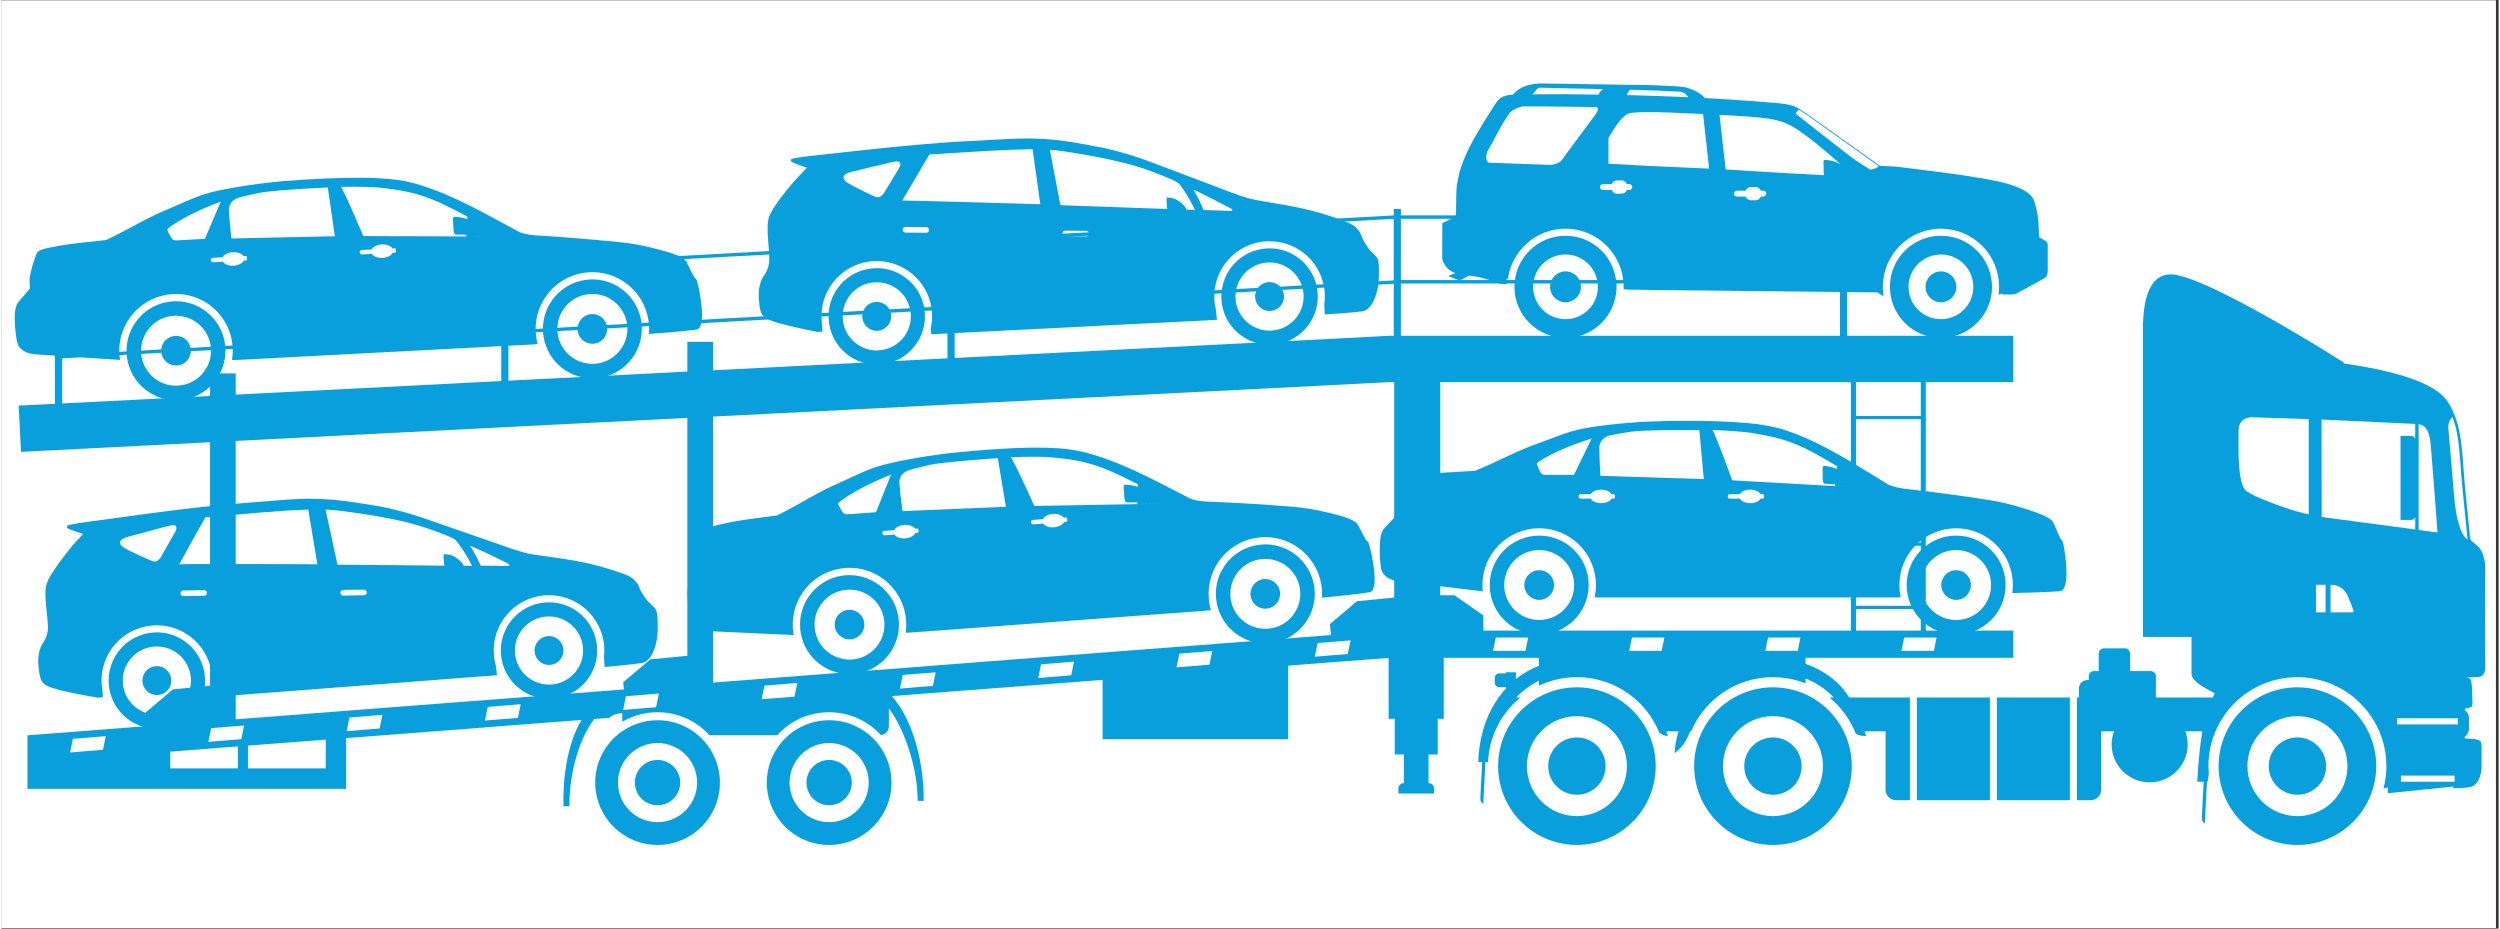
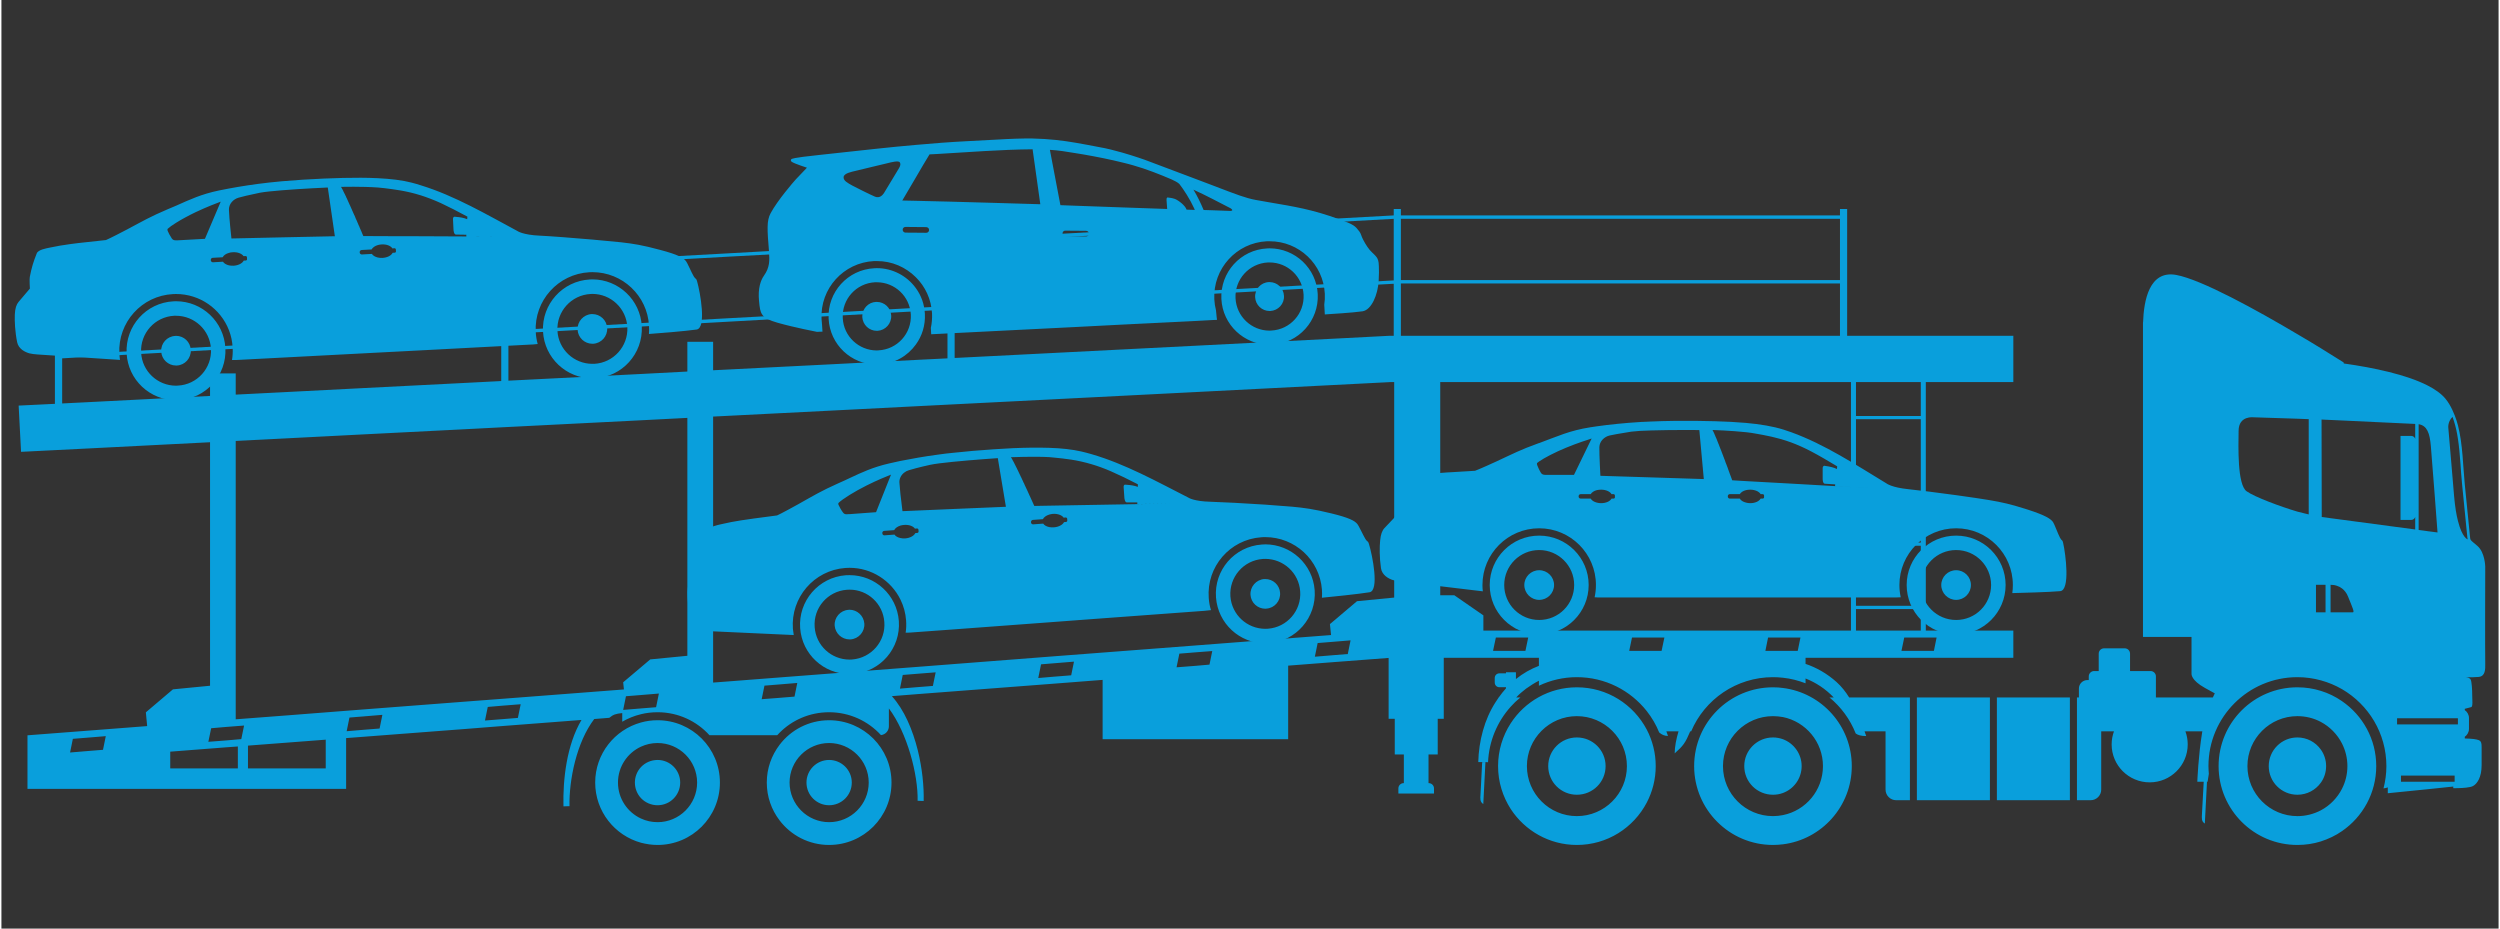
<svg xmlns="http://www.w3.org/2000/svg" width="140" zoomAndPan="magnify" viewBox="0 0 104.88 39" height="52" preserveAspectRatio="xMidYMid meet" version="1.0">
  <rect x="0" y="0" width="104.88" height="39" fill="#333333" stroke="none" />
  <defs>
    <clipPath id="f99674f6d7">
-       <path d="M 0 0.023 L 104.762 0.023 L 104.762 38.977 L 0 38.977 Z M 0 0.023 " clip-rule="nonzero" />
-     </clipPath>
+       </clipPath>
    <clipPath id="d0ead9ab57">
      <path d="M 0.719 8.766 L 104.32 8.766 L 104.32 35.488 L 0.719 35.488 Z M 0.719 8.766 " clip-rule="nonzero" />
    </clipPath>
    <clipPath id="1777630e0c">
      <path d="M 0.551 7 L 30 7 L 30 17 L 0.551 17 Z M 0.551 7 " clip-rule="nonzero" />
    </clipPath>
    <clipPath id="c405e6fe68">
      <path d="M 60 3.5 L 86 3.5 L 86 15 L 60 15 Z M 60 3.5 " clip-rule="nonzero" />
    </clipPath>
  </defs>
  <g clip-path="url(#f99674f6d7)">
    <path fill="#ffffff" d="M 0 0.023 L 104.879 0.023 L 104.879 38.977 L 0 38.977 Z M 0 0.023 " fill-opacity="1" fill-rule="nonzero" />
    <path fill="#ffffff" d="M 0 0.023 L 104.879 0.023 L 104.879 38.977 L 0 38.977 Z M 0 0.023 " fill-opacity="1" fill-rule="nonzero" />
  </g>
  <g clip-path="url(#d0ead9ab57)">
    <path fill="#099fdc" d="M 3.633 30.688 L 3.633 30.98 L 3 31.031 L 2.883 31.605 L 3.633 31.543 L 3.633 33.133 L 1.094 33.133 L 1.094 30.883 Z M 3.633 12.117 L 3.633 12.262 L 2.551 12.32 L 2.551 14.906 L 3.633 14.848 L 3.633 14.988 L 2.551 15.051 L 2.551 16.945 L 3.633 16.891 L 3.633 18.836 L 0.824 18.977 L 0.723 17.035 L 2.246 16.961 L 2.246 11.918 L 2.551 11.918 L 2.551 12.18 Z M 9.441 15.684 L 9.441 30.531 L 8.809 30.586 L 8.691 31.156 L 9.441 31.098 L 9.441 31.387 L 7.09 31.57 L 7.09 32.273 L 9.441 32.273 L 9.441 33.133 L 3.633 33.133 L 3.633 31.543 L 4.266 31.492 L 4.383 30.918 L 3.633 30.98 L 3.633 30.688 L 6.121 30.496 L 6.066 29.918 L 7.203 28.953 L 8.762 28.801 L 8.762 18.574 L 3.633 18.836 L 3.633 16.891 L 8.762 16.629 L 8.762 15.684 Z M 9.441 14.527 L 9.441 14.668 L 3.633 14.988 L 3.633 14.848 Z M 9.441 11.797 L 9.441 11.941 L 3.633 12.262 L 3.633 12.117 Z M 11.988 16.465 L 11.988 18.41 L 9.84 18.52 L 9.84 30.211 L 11.988 30.047 L 11.988 31.191 L 10.355 31.316 L 10.355 32.273 L 11.988 32.273 L 11.988 33.133 L 9.441 33.133 L 9.441 32.273 L 9.93 32.273 L 9.93 31.352 L 9.441 31.387 L 9.441 31.098 L 10.074 31.043 L 10.191 30.473 L 9.441 30.531 L 9.441 15.684 L 9.84 15.684 L 9.84 16.574 Z M 11.988 14.387 L 11.988 14.527 L 9.441 14.668 L 9.441 14.527 Z M 11.988 11.656 L 11.988 11.801 L 9.441 11.941 L 9.441 11.797 Z M 15.25 29.793 L 15.25 30.086 L 14.617 30.137 L 14.5 30.711 L 15.25 30.648 L 15.25 30.941 L 14.477 31 L 14.477 33.133 L 11.988 33.133 L 11.988 32.273 L 13.621 32.273 L 13.621 31.066 L 11.988 31.191 L 11.988 30.047 Z M 15.25 16.297 L 15.25 18.242 L 11.988 18.41 L 11.988 16.465 Z M 15.25 14.203 L 15.25 14.348 L 11.988 14.527 L 11.988 14.387 Z M 15.25 11.477 L 15.25 11.617 L 11.988 11.801 L 11.988 11.656 Z M 19.324 29.48 L 19.324 30.629 L 15.25 30.941 L 15.25 30.648 L 15.883 30.598 L 16 30.023 L 15.25 30.086 L 15.25 29.793 Z M 19.324 16.09 L 19.324 18.035 L 15.25 18.242 L 15.25 16.297 Z M 19.324 13.98 L 19.324 14.121 L 15.25 14.348 L 15.25 14.203 Z M 19.324 11.25 L 19.324 11.395 L 15.25 11.617 L 15.25 11.477 Z M 21.059 29.348 L 21.059 29.637 L 20.426 29.691 L 20.309 30.262 L 21.059 30.203 L 21.059 30.492 L 19.324 30.629 L 19.324 29.48 Z M 21.059 10.891 L 21.059 17.945 L 19.324 18.035 L 19.324 16.09 L 20.992 16.004 L 20.992 14.031 L 19.324 14.121 L 19.324 13.98 L 20.992 13.887 L 20.992 11.301 L 19.324 11.395 L 19.324 11.25 L 20.992 11.156 L 20.992 10.891 Z M 26.863 32.215 C 26.703 32.387 26.605 32.617 26.605 32.867 C 26.605 33.121 26.703 33.352 26.863 33.523 Z M 26.863 30.344 C 25.754 30.648 24.938 31.664 24.938 32.867 C 24.938 34.074 25.754 35.09 26.863 35.395 L 26.863 34.379 C 26.293 34.117 25.895 33.539 25.895 32.867 C 25.895 32.199 26.293 31.621 26.863 31.359 Z M 26.863 28.023 L 26.863 29.191 L 26.23 29.242 L 26.113 29.816 L 26.863 29.754 L 26.863 29.996 C 26.582 30.062 26.316 30.172 26.074 30.312 L 26.074 29.949 C 25.785 29.98 25.699 30.012 25.531 30.148 L 24.898 30.199 C 24.156 31.172 23.836 32.762 23.859 33.859 L 23.605 33.867 C 23.578 32.746 23.738 31.293 24.363 30.238 L 21.059 30.492 L 21.059 30.203 L 21.691 30.152 L 21.809 29.578 L 21.059 29.637 L 21.059 29.348 L 26.145 28.957 L 26.113 28.656 Z M 26.863 10.84 L 26.863 10.984 L 21.293 11.293 L 21.293 13.879 L 26.863 13.57 L 26.863 13.715 L 21.293 14.02 L 21.293 15.988 L 26.863 15.707 L 26.863 17.652 L 21.059 17.945 L 21.059 10.891 L 21.293 10.891 L 21.293 11.148 Z M 26.863 33.523 L 26.863 32.215 C 27.039 32.031 27.285 31.918 27.559 31.918 C 28.082 31.918 28.508 32.344 28.508 32.867 C 28.508 33.395 28.082 33.82 27.559 33.82 C 27.285 33.82 27.039 33.707 26.863 33.523 Z M 26.863 35.395 C 27.086 35.453 27.316 35.488 27.559 35.488 C 29.004 35.488 30.176 34.316 30.176 32.867 C 30.176 31.422 29.004 30.25 27.559 30.25 C 27.316 30.25 27.086 30.281 26.863 30.344 L 26.863 31.359 C 27.074 31.262 27.309 31.207 27.559 31.207 C 28.473 31.207 29.219 31.953 29.219 32.867 C 29.219 33.785 28.473 34.531 27.559 34.531 C 27.309 34.531 27.074 34.477 26.863 34.379 Z M 30.512 15.52 L 30.512 17.465 L 29.891 17.496 L 29.891 28.668 L 30.512 28.621 L 30.512 30.879 L 29.738 30.879 C 29.199 30.285 28.422 29.914 27.559 29.914 C 27.316 29.914 27.086 29.941 26.863 29.996 L 26.863 29.754 L 27.496 29.703 L 27.613 29.129 L 26.863 29.191 L 26.863 28.023 L 27.25 27.695 L 28.809 27.543 L 28.809 17.551 L 26.863 17.652 L 26.863 15.707 L 28.809 15.605 L 28.809 14.355 L 29.891 14.355 L 29.891 15.551 Z M 30.512 13.367 L 30.512 13.512 L 26.863 13.715 L 26.863 13.57 Z M 30.512 10.641 L 30.512 10.781 L 26.863 10.984 L 26.863 10.84 Z M 32.68 31.285 L 32.68 34.453 C 32.344 34.012 32.145 33.465 32.145 32.867 C 32.145 32.273 32.344 31.727 32.68 31.285 Z M 32.68 28.453 L 32.68 28.746 L 32.047 28.797 L 31.93 29.367 L 32.68 29.309 L 32.68 30.777 C 32.645 30.809 32.613 30.844 32.582 30.879 L 30.512 30.879 L 30.512 28.621 Z M 32.68 15.41 L 32.68 17.355 L 30.512 17.465 L 30.512 15.52 Z M 32.68 13.25 L 32.68 13.391 L 30.512 13.512 L 30.512 13.367 Z M 32.68 10.52 L 32.68 10.664 L 30.512 10.781 L 30.512 10.641 Z M 34.762 31.918 L 34.762 33.82 C 34.238 33.82 33.812 33.395 33.812 32.867 C 33.812 32.344 34.238 31.918 34.762 31.918 Z M 34.762 30.25 C 33.914 30.25 33.156 30.656 32.68 31.285 L 32.68 34.453 C 33.156 35.082 33.914 35.488 34.762 35.488 L 34.762 34.531 C 33.848 34.531 33.102 33.785 33.102 32.867 C 33.102 31.953 33.848 31.207 34.762 31.207 Z M 34.762 28.293 L 34.762 29.914 C 33.949 29.914 33.211 30.242 32.68 30.777 L 32.68 29.309 L 33.309 29.258 L 33.426 28.684 L 32.68 28.746 L 32.68 28.453 Z M 34.762 15.305 L 34.762 17.25 L 32.68 17.355 L 32.68 15.41 Z M 34.762 13.133 L 34.762 13.277 L 32.68 13.391 L 32.68 13.25 Z M 34.762 10.402 L 34.762 10.547 L 32.68 10.664 L 32.68 10.52 Z M 34.762 33.82 C 35.289 33.82 35.715 33.395 35.715 32.867 C 35.715 32.344 35.289 31.918 34.762 31.918 Z M 34.762 35.488 C 36.211 35.488 37.383 34.316 37.383 32.867 C 37.383 31.422 36.211 30.25 34.762 30.25 L 34.762 31.207 C 35.68 31.207 36.426 31.953 36.426 32.867 C 36.426 33.785 35.68 34.531 34.762 34.531 Z M 38.488 28.008 L 38.488 28.297 L 37.855 28.348 L 37.738 28.922 L 38.488 28.859 L 38.488 29.152 L 37.398 29.238 C 37.922 29.816 38.273 30.656 38.488 31.516 L 38.488 33.633 L 38.48 33.633 C 38.504 32.547 38.047 30.785 37.273 29.754 L 37.273 30.504 C 37.273 30.695 37.129 30.852 36.941 30.875 C 36.402 30.285 35.625 29.914 34.762 29.914 L 34.762 28.293 Z M 38.488 15.113 L 38.488 17.059 L 34.762 17.25 L 34.762 15.305 Z M 38.488 12.926 L 38.488 13.07 L 34.762 13.277 L 34.762 13.133 Z M 38.488 10.199 L 38.488 10.34 L 34.762 10.547 L 34.762 10.402 Z M 38.488 33.633 L 38.488 31.516 C 38.672 32.262 38.75 33.023 38.734 33.641 Z M 44.191 27.566 L 44.191 27.859 L 43.664 27.902 L 43.547 28.477 L 44.191 28.422 L 44.191 28.715 L 38.488 29.152 L 38.488 28.859 L 39.121 28.809 L 39.238 28.238 L 38.488 28.297 L 38.488 28.008 Z M 44.191 9.836 L 44.191 9.98 L 40.035 10.211 L 40.035 12.797 L 44.191 12.566 L 44.191 12.707 L 40.035 12.938 L 40.035 15.035 L 44.191 14.824 L 44.191 16.77 L 38.488 17.059 L 38.488 15.113 L 39.734 15.051 L 39.734 13 L 38.488 13.07 L 38.488 12.926 L 39.734 12.859 L 39.734 10.273 L 38.488 10.34 L 38.488 10.199 L 39.734 10.129 L 39.734 9.805 L 40.035 9.805 L 40.035 10.066 Z M 50.105 27.113 L 50.105 27.402 L 49.473 27.453 L 49.355 28.027 L 50.105 27.969 L 50.105 31.047 L 46.25 31.047 L 46.25 28.555 L 44.191 28.715 L 44.191 28.422 L 44.93 28.363 L 45.047 27.789 L 44.191 27.859 L 44.191 27.566 Z M 50.105 14.523 L 50.105 16.469 L 44.191 16.77 L 44.191 14.824 Z M 50.105 12.238 L 50.105 12.383 L 44.191 12.707 L 44.191 12.566 Z M 50.105 9.512 L 50.105 9.652 L 44.191 9.98 L 44.191 9.836 Z M 55.914 26.113 L 55.914 26.957 L 55.281 27.008 L 55.164 27.582 L 55.914 27.52 L 55.914 27.812 L 54.043 27.957 L 54.043 31.047 L 50.105 31.047 L 50.105 27.969 L 50.738 27.914 L 50.855 27.344 L 50.105 27.402 L 50.105 27.113 L 55.844 26.672 L 55.797 26.211 Z M 55.914 14.227 L 55.914 16.172 L 50.105 16.469 L 50.105 14.523 Z M 55.914 11.918 L 55.914 12.059 L 50.105 12.383 L 50.105 12.238 Z M 55.914 9.188 L 55.914 9.332 L 50.105 9.652 L 50.105 9.512 Z M 62.223 30.688 L 62.223 32.008 L 62.027 32.008 C 62.039 31.559 62.102 31.117 62.223 30.688 Z M 62.223 9.047 L 58.777 9.047 L 58.777 8.777 L 58.477 8.777 L 58.477 9.047 L 55.914 9.188 L 55.914 9.332 L 58.477 9.191 L 58.477 11.777 L 55.914 11.918 L 55.914 12.059 L 58.477 11.918 L 58.477 14.105 L 58.262 14.105 L 55.914 14.227 L 55.914 16.172 L 58.355 16.047 L 58.496 16.047 L 58.496 25.098 L 56.934 25.25 L 55.914 26.113 L 55.914 26.957 L 56.664 26.895 L 56.547 27.469 L 55.914 27.52 L 55.914 27.812 L 58.262 27.633 L 58.262 30.191 L 58.52 30.191 L 58.52 31.688 L 58.902 31.688 L 58.902 32.891 L 58.895 32.891 C 58.77 32.891 58.672 32.992 58.672 33.113 L 58.672 33.328 L 60.168 33.328 L 60.168 33.113 C 60.168 32.992 60.07 32.891 59.945 32.891 L 59.938 32.891 L 59.938 31.688 L 60.324 31.688 L 60.324 30.191 L 60.578 30.191 L 60.578 27.629 L 62.223 27.629 L 62.223 25.832 L 61.02 25 L 60.43 25 L 60.43 16.047 L 62.223 16.047 L 62.223 14.105 L 58.777 14.105 L 58.777 11.906 L 62.223 11.906 L 62.223 11.762 L 58.777 11.762 L 58.777 9.191 L 62.223 9.191 Z M 62.223 33.758 C 62.098 33.672 62.109 33.543 62.121 33.375 C 62.145 32.902 62.191 32.012 62.191 32.012 L 62.223 32.012 Z M 63.387 30.383 C 63.055 30.898 62.859 31.516 62.859 32.176 C 62.859 32.84 63.055 33.453 63.387 33.973 Z M 63.387 28.234 L 63.387 29.684 C 62.828 30.309 62.477 31.121 62.438 32.012 L 62.223 32.008 L 62.223 30.688 C 62.34 30.266 62.516 29.859 62.758 29.484 C 62.797 29.422 62.836 29.363 62.875 29.309 L 62.875 29.293 L 62.887 29.293 C 62.984 29.156 63.086 29.027 63.195 28.906 L 63.191 28.906 L 63.191 28.863 L 62.91 28.863 C 62.805 28.863 62.719 28.777 62.719 28.668 L 62.719 28.473 C 62.719 28.367 62.805 28.281 62.91 28.281 L 63.191 28.281 L 63.191 28.234 Z M 63.387 26.484 L 63.387 26.777 L 62.766 26.777 L 62.648 27.336 L 63.387 27.336 L 63.387 27.629 L 62.223 27.629 L 62.223 25.832 L 62.242 25.848 L 62.242 26.484 Z M 63.387 14.105 L 63.387 16.047 L 62.223 16.047 L 62.223 14.105 Z M 63.387 11.762 L 63.387 11.906 L 62.223 11.906 L 62.223 11.762 Z M 63.387 9.047 L 63.387 9.191 L 62.223 9.191 L 62.223 9.047 Z M 62.328 32.012 L 62.238 33.77 C 62.234 33.766 62.227 33.762 62.223 33.758 L 62.223 32.012 Z M 66.168 30.973 L 66.168 33.379 C 65.504 33.379 64.965 32.844 64.965 32.176 C 64.965 31.512 65.504 30.973 66.168 30.973 Z M 66.168 28.867 C 65.004 28.867 63.977 29.469 63.387 30.383 L 63.387 33.973 C 63.977 34.883 65.004 35.488 66.168 35.488 L 66.168 34.277 C 65.012 34.277 64.07 33.336 64.07 32.176 C 64.07 31.02 65.012 30.078 66.168 30.078 Z M 66.168 26.484 L 66.168 28.441 C 65.598 28.441 65.059 28.57 64.574 28.801 L 64.574 28.59 C 64.391 28.684 64.211 28.797 64.031 28.926 C 63.875 29.043 63.738 29.164 63.621 29.293 L 63.797 29.293 C 63.648 29.414 63.512 29.543 63.387 29.684 L 63.387 28.234 L 63.609 28.234 L 63.609 28.52 C 63.906 28.281 64.227 28.098 64.574 27.965 L 64.574 27.629 L 63.387 27.629 L 63.387 27.336 L 64.008 27.336 L 64.125 26.777 L 63.387 26.777 L 63.387 26.484 Z M 66.168 14.105 L 66.168 16.047 L 63.387 16.047 L 63.387 14.105 Z M 66.168 11.762 L 66.168 11.906 L 63.387 11.906 L 63.387 11.762 Z M 66.168 9.047 L 66.168 9.191 L 63.387 9.191 L 63.387 9.047 Z M 66.168 33.379 L 66.168 30.973 C 66.836 30.973 67.375 31.512 67.375 32.176 C 67.375 32.844 66.836 33.379 66.168 33.379 Z M 69.105 30.645 C 68.551 29.59 67.445 28.867 66.168 28.867 L 66.168 30.078 C 67.328 30.078 68.27 31.02 68.27 32.176 C 68.27 33.336 67.328 34.277 66.168 34.277 L 66.168 35.488 C 67.445 35.488 68.551 34.766 69.105 33.707 Z M 69.105 26.484 L 69.105 26.777 L 68.484 26.777 L 68.367 27.336 L 69.105 27.336 L 69.105 29.867 C 68.422 29 67.359 28.441 66.168 28.441 L 66.168 26.484 Z M 69.105 14.105 L 69.105 16.047 L 66.168 16.047 L 66.168 14.105 Z M 69.105 11.762 L 69.105 11.906 L 66.168 11.906 L 66.168 11.762 Z M 69.105 9.047 L 69.105 9.191 L 66.168 9.191 L 66.168 9.047 Z M 69.105 33.707 C 69.344 33.25 69.48 32.73 69.48 32.176 C 69.48 31.625 69.344 31.102 69.105 30.645 Z M 74.824 31.047 C 74.691 31 74.551 30.973 74.406 30.973 C 73.738 30.973 73.199 31.512 73.199 32.176 C 73.199 32.844 73.738 33.379 74.406 33.379 C 74.551 33.379 74.691 33.355 74.824 33.305 Z M 74.824 28.895 C 74.688 28.875 74.547 28.867 74.406 28.867 C 72.578 28.867 71.094 30.348 71.094 32.176 C 71.094 34.004 72.578 35.488 74.406 35.488 C 74.547 35.488 74.688 35.477 74.824 35.461 L 74.824 34.234 C 74.688 34.262 74.547 34.277 74.406 34.277 C 73.246 34.277 72.305 33.336 72.305 32.176 C 72.305 31.02 73.246 30.078 74.406 30.078 C 74.547 30.078 74.688 30.094 74.824 30.117 Z M 74.824 26.484 L 74.824 26.777 L 74.199 26.777 L 74.086 27.336 L 74.824 27.336 L 74.824 28.465 C 74.684 28.449 74.547 28.441 74.406 28.441 C 72.863 28.441 71.535 29.379 70.969 30.715 L 70.93 30.715 C 70.719 31.215 70.633 31.324 70.277 31.641 C 70.277 31.371 70.34 31.043 70.438 30.715 L 69.926 30.715 C 69.949 30.777 69.973 30.844 69.996 30.91 C 69.848 30.91 69.73 30.855 69.625 30.762 C 69.496 30.438 69.316 30.137 69.105 29.867 L 69.105 27.336 L 69.727 27.336 L 69.844 26.777 L 69.105 26.777 L 69.105 26.484 Z M 74.824 14.105 L 74.824 16.047 L 69.105 16.047 L 69.105 14.105 Z M 74.824 11.762 L 74.824 11.906 L 69.105 11.906 L 69.105 11.762 Z M 74.824 9.047 L 74.824 9.191 L 69.105 9.191 L 69.105 9.047 Z M 74.824 33.305 C 75.281 33.137 75.609 32.695 75.609 32.176 C 75.609 31.66 75.281 31.219 74.824 31.047 Z M 74.824 35.461 C 76.453 35.258 77.715 33.863 77.715 32.176 C 77.715 30.492 76.453 29.098 74.824 28.895 L 74.824 30.117 C 75.781 30.312 76.504 31.16 76.504 32.176 C 76.504 33.195 75.781 34.043 74.824 34.234 Z M 80.539 29.293 L 80.449 29.293 L 80.449 33.594 C 80.449 33.602 80.449 33.605 80.449 33.609 L 80.539 33.609 Z M 80.539 14.105 L 80.539 16.047 L 77.891 16.047 L 77.891 17.473 L 80.539 17.473 L 80.539 17.605 L 77.891 17.605 L 77.891 22.789 L 80.539 22.789 L 80.539 22.922 L 77.891 22.922 L 77.891 25.445 L 80.539 25.445 L 80.539 25.582 L 77.891 25.582 L 77.891 26.484 L 80.539 26.484 L 80.539 26.777 L 79.918 26.777 L 79.801 27.336 L 80.539 27.336 L 80.539 27.629 L 75.773 27.629 L 75.773 27.883 C 76.234 28.039 76.676 28.289 77.074 28.645 C 77.281 28.832 77.453 29.047 77.605 29.293 L 80.156 29.293 L 80.156 33.594 C 80.156 33.602 80.156 33.605 80.156 33.609 L 79.578 33.609 C 79.336 33.609 79.133 33.41 79.133 33.164 L 79.133 30.715 L 78.25 30.715 C 78.273 30.777 78.297 30.848 78.32 30.914 C 78.105 30.914 77.973 30.875 77.879 30.805 C 77.645 30.211 77.262 29.691 76.777 29.293 L 76.957 29.293 C 76.609 28.93 76.207 28.668 75.773 28.496 L 75.773 28.699 C 75.473 28.582 75.156 28.5 74.824 28.465 L 74.824 27.336 L 75.445 27.336 L 75.559 26.777 L 74.824 26.777 L 74.824 26.484 L 77.68 26.484 L 77.68 16.047 L 74.824 16.047 L 74.824 14.105 L 77.219 14.105 L 77.219 11.906 L 74.824 11.906 L 74.824 11.762 L 77.219 11.762 L 77.219 9.191 L 74.824 9.191 L 74.824 9.047 L 77.219 9.047 L 77.219 8.777 L 77.52 8.777 L 77.52 14.105 Z M 80.539 33.609 L 80.539 29.293 L 83.516 29.293 C 83.516 30.727 83.516 32.16 83.516 33.594 C 83.516 33.602 83.516 33.605 83.516 33.609 Z M 84.152 29.293 L 84.152 33.609 L 83.809 33.609 C 83.809 33.605 83.809 33.602 83.809 33.594 C 83.809 32.16 83.809 30.727 83.809 29.293 Z M 84.152 14.105 L 84.152 16.047 L 80.824 16.047 L 80.824 22.789 C 80.824 22.832 80.824 22.879 80.824 22.922 L 80.824 26.484 L 84.152 26.484 L 84.152 27.629 L 80.539 27.629 L 80.539 27.336 L 81.164 27.336 L 81.277 26.777 L 80.539 26.777 L 80.539 26.484 L 80.613 26.484 L 80.613 25.582 L 80.539 25.582 L 80.539 25.445 L 80.613 25.445 L 80.613 22.922 L 80.539 22.922 L 80.539 22.789 L 80.613 22.789 L 80.613 17.605 L 80.539 17.605 L 80.539 17.473 L 80.613 17.473 L 80.613 16.047 L 80.539 16.047 L 80.539 14.105 Z M 84.152 16.047 L 84.152 14.105 L 84.5 14.105 L 84.5 16.047 Z M 84.152 27.629 L 84.152 26.484 L 84.5 26.484 L 84.5 27.629 Z M 84.152 33.609 L 84.152 29.293 L 86.875 29.293 L 86.875 33.594 C 86.875 33.602 86.879 33.605 86.879 33.609 Z M 96.43 30.973 C 95.766 30.973 95.227 31.512 95.227 32.176 C 95.227 32.844 95.766 33.379 96.43 33.379 Z M 96.43 28.867 C 94.602 28.867 93.121 30.348 93.121 32.176 C 93.121 34.004 94.602 35.488 96.43 35.488 L 96.43 34.277 C 95.273 34.277 94.332 33.336 94.332 32.176 C 94.332 31.02 95.273 30.078 96.43 30.078 Z M 96.43 14.035 L 96.43 17.586 L 94.598 17.527 C 94.598 17.527 93.965 17.441 93.961 18.094 C 93.953 18.742 93.902 20.352 94.297 20.633 C 94.633 20.875 95.742 21.285 96.43 21.488 L 96.43 28.441 C 94.367 28.441 92.695 30.113 92.695 32.176 C 92.695 32.285 92.703 32.395 92.711 32.5 C 92.695 32.617 92.68 32.727 92.66 32.832 L 92.633 32.832 L 92.543 34.59 C 92.398 34.504 92.414 34.367 92.422 34.195 C 92.449 33.723 92.496 32.832 92.496 32.832 L 92.227 32.832 C 92.227 32.832 92.27 31.727 92.43 30.762 L 92.438 30.715 L 91.727 30.715 C 91.789 30.887 91.824 31.07 91.824 31.266 C 91.824 32.145 91.109 32.859 90.227 32.859 C 89.344 32.859 88.629 32.145 88.629 31.266 C 88.629 31.07 88.664 30.887 88.727 30.715 L 88.191 30.715 L 88.191 33.164 C 88.191 33.41 87.992 33.609 87.746 33.609 L 87.172 33.609 C 87.172 33.605 87.172 33.602 87.172 33.594 L 87.172 29.293 L 87.254 29.293 L 87.254 28.918 C 87.254 28.723 87.414 28.562 87.613 28.562 L 87.668 28.562 L 87.668 28.406 C 87.668 28.285 87.77 28.184 87.891 28.184 L 88.086 28.184 L 88.086 27.453 C 88.086 27.328 88.188 27.23 88.309 27.23 L 89.18 27.23 C 89.301 27.23 89.402 27.328 89.402 27.453 L 89.402 28.184 L 90.266 28.184 C 90.387 28.184 90.488 28.285 90.488 28.406 L 90.488 29.293 L 92.879 29.293 C 92.902 29.238 92.93 29.18 92.961 29.121 L 92.551 28.895 C 91.953 28.566 91.984 28.301 91.984 28.301 L 91.984 26.75 L 89.945 26.75 L 89.945 13.535 L 89.949 13.535 C 89.98 12.637 90.203 11.34 91.34 11.547 C 92.414 11.746 94.75 13.039 96.43 14.035 Z M 97.414 34.035 L 97.414 35.34 C 97.102 35.438 96.773 35.488 96.43 35.488 L 96.43 34.277 C 96.785 34.277 97.121 34.188 97.414 34.035 Z M 97.414 31.48 L 97.414 32.875 C 97.195 33.18 96.836 33.379 96.43 33.379 L 96.43 30.973 C 96.836 30.973 97.195 31.172 97.414 31.48 Z M 97.414 29.016 L 97.414 30.32 C 97.121 30.164 96.785 30.078 96.43 30.078 L 96.43 28.867 C 96.773 28.867 97.102 28.918 97.414 29.016 Z M 97.414 14.625 L 97.414 24.562 L 97.211 24.562 L 97.211 25.719 L 97.414 25.719 L 97.414 28.574 C 97.102 28.488 96.77 28.441 96.43 28.441 L 96.43 21.488 C 96.555 21.523 96.668 21.551 96.758 21.57 L 96.906 21.605 L 96.906 17.605 L 96.43 17.586 L 96.43 14.035 C 96.797 14.25 97.129 14.449 97.414 14.625 Z M 97.414 32.875 L 97.414 31.48 C 97.555 31.676 97.637 31.918 97.637 32.176 C 97.637 32.438 97.555 32.68 97.414 32.875 Z M 98.305 33.125 L 98.305 34.906 C 98.035 35.094 97.734 35.238 97.414 35.34 L 97.414 34.035 C 97.797 33.832 98.109 33.512 98.305 33.125 Z M 98.305 29.449 L 98.305 31.23 C 98.109 30.844 97.797 30.523 97.414 30.32 L 97.414 29.016 C 97.734 29.113 98.035 29.262 98.305 29.449 Z M 98.305 15.18 L 98.305 17.66 L 97.445 17.621 L 97.453 21.715 L 98.305 21.828 L 98.305 24.715 C 98.234 24.66 98.16 24.625 98.094 24.605 C 97.992 24.57 97.926 24.562 97.824 24.562 L 97.824 25.719 L 98.305 25.719 L 98.305 28.945 C 98.027 28.785 97.73 28.66 97.414 28.574 L 97.414 25.719 L 97.613 25.719 L 97.613 24.562 L 97.414 24.562 L 97.414 14.625 C 97.859 14.898 98.184 15.102 98.305 15.18 Z M 98.305 34.906 C 99.172 34.309 99.742 33.309 99.742 32.176 C 99.742 31.043 99.172 30.047 98.305 29.449 L 98.305 31.23 C 98.449 31.516 98.531 31.836 98.531 32.176 C 98.531 32.52 98.449 32.84 98.305 33.125 Z M 101.895 16.188 L 101.895 18.094 C 101.82 17.945 101.707 17.848 101.523 17.816 L 101.523 22.258 L 101.895 22.309 L 101.895 30.168 L 100.617 30.168 L 100.617 30.426 L 101.895 30.426 L 101.895 32.574 L 100.781 32.574 L 100.781 32.832 L 101.895 32.832 L 101.895 33.148 L 100.227 33.316 L 100.227 33.07 C 100.176 33.09 100.117 33.105 100.047 33.113 C 100.125 32.812 100.168 32.5 100.168 32.176 C 100.168 30.797 99.418 29.594 98.305 28.945 L 98.305 25.719 L 98.754 25.719 C 98.84 25.719 98.754 25.543 98.559 25.059 C 98.496 24.898 98.402 24.789 98.305 24.715 L 98.305 21.828 L 101.379 22.238 L 101.379 21.711 C 101.359 21.781 101.293 21.836 101.215 21.836 L 100.762 21.836 L 100.762 18.309 L 101.215 18.309 C 101.293 18.309 101.359 18.363 101.379 18.434 L 101.379 17.805 L 98.305 17.66 L 98.305 15.18 C 98.34 15.203 98.359 15.215 98.363 15.215 C 98.379 15.234 98.383 15.25 98.379 15.266 C 99.656 15.445 101.012 15.738 101.895 16.188 Z M 103.176 17.875 L 103.176 18.449 C 103.137 18.18 103.082 17.918 103.004 17.68 C 102.988 17.625 102.969 17.566 102.945 17.508 C 102.73 17.723 102.77 17.98 102.77 17.98 C 102.859 18.934 102.926 19.883 103.012 20.836 C 103.051 21.289 103.109 21.633 103.176 21.887 L 103.176 33.102 C 103.059 33.105 102.977 33.105 102.977 33.105 L 102.977 33.035 L 101.895 33.148 L 101.895 32.832 L 103.035 32.832 L 103.035 32.574 L 101.895 32.574 L 101.895 30.426 L 103.172 30.426 L 103.172 30.168 L 101.895 30.168 L 101.895 22.309 L 102.316 22.363 C 102.316 22.363 102.105 19.535 102.035 18.727 C 102.012 18.473 101.977 18.254 101.895 18.094 L 101.895 16.188 C 102.223 16.355 102.484 16.543 102.656 16.754 C 102.875 17.023 103.027 17.387 103.121 17.68 C 103.141 17.742 103.16 17.809 103.176 17.875 Z M 103.176 33.102 L 103.176 21.887 C 103.355 22.598 103.586 22.656 103.586 22.656 C 103.57 22.621 103.57 22.582 103.562 22.504 C 103.551 22.406 103.449 21.375 103.348 20.344 C 103.289 19.766 103.27 19.082 103.176 18.449 L 103.176 17.875 C 103.375 18.645 103.387 19.586 103.461 20.344 C 103.562 21.375 103.664 22.406 103.676 22.504 C 103.699 22.711 103.664 22.648 103.988 22.926 C 104.312 23.199 104.32 23.801 104.32 23.801 C 104.32 23.801 104.309 27.289 104.32 27.883 C 104.324 28.113 104.324 28.395 104.055 28.43 C 103.941 28.441 103.707 28.449 103.5 28.449 C 103.559 28.453 103.664 28.469 103.703 28.531 C 103.758 28.625 103.773 29.008 103.773 29.188 C 103.77 29.367 103.812 29.676 103.73 29.699 C 103.648 29.719 103.461 29.77 103.461 29.77 L 103.461 29.824 C 103.566 29.898 103.637 30.02 103.637 30.156 L 103.637 30.613 C 103.637 30.75 103.566 30.871 103.461 30.945 L 103.461 31.016 C 103.777 31.023 103.949 31.047 104.047 31.086 C 104.16 31.133 104.168 31.23 104.168 31.387 C 104.168 31.562 104.168 31.844 104.168 32.145 C 104.168 32.641 103.984 32.922 103.801 33.016 C 103.684 33.078 103.379 33.098 103.176 33.102 " fill-opacity="1" fill-rule="evenodd" />
  </g>
  <g clip-path="url(#1777630e0c)">
    <path fill="#099fdc" d="M 7.332 14.105 C 7.32 14.105 7.312 14.105 7.301 14.109 C 6.957 14.125 6.691 14.418 6.711 14.762 C 6.727 15.094 7.004 15.352 7.332 15.352 Z M 7.332 12.652 C 7.297 12.652 7.262 12.652 7.223 12.656 C 6.078 12.715 5.199 13.691 5.258 14.84 C 5.316 15.949 6.234 16.809 7.332 16.809 L 7.332 16.199 C 6.555 16.199 5.906 15.59 5.867 14.809 C 5.824 13.996 6.445 13.305 7.254 13.262 C 7.281 13.262 7.309 13.262 7.332 13.262 Z M 3.418 10.188 C 4.191 10.105 4.391 10.082 4.391 10.082 C 4.391 10.082 4.586 10 5.277 9.637 C 5.969 9.27 6.238 9.105 7 8.781 C 7.117 8.734 7.227 8.688 7.332 8.641 L 7.332 9.359 C 7.172 9.457 7.051 9.547 6.984 9.609 C 6.977 9.617 6.969 9.637 6.973 9.66 C 6.973 9.684 6.992 9.715 6.996 9.727 C 6.996 9.727 7.02 9.777 7.051 9.84 C 7.086 9.902 7.129 9.977 7.156 10.016 C 7.203 10.082 7.254 10.094 7.332 10.094 L 7.332 12.348 C 7.293 12.348 7.25 12.348 7.207 12.352 C 5.895 12.418 4.883 13.539 4.953 14.855 C 4.957 14.945 4.969 15.031 4.98 15.117 L 4.816 15.105 L 1.508 14.887 C 1.383 14.875 1.273 14.867 1.172 14.84 C 0.996 14.789 0.719 14.66 0.66 14.371 C 0.57 13.934 0.551 13.473 0.562 13.215 C 0.574 12.953 0.625 12.793 0.723 12.676 C 0.82 12.559 1.195 12.121 1.195 12.121 C 1.195 12.121 1.172 11.719 1.191 11.633 C 1.266 11.246 1.34 11 1.484 10.641 C 1.547 10.484 1.891 10.43 2.039 10.398 C 2.566 10.281 3.301 10.199 3.418 10.188 Z M 7.332 15.352 L 7.332 14.105 C 7.664 14.105 7.938 14.363 7.953 14.699 C 7.973 15.039 7.711 15.336 7.367 15.352 C 7.355 15.352 7.344 15.352 7.332 15.352 Z M 7.332 16.809 C 7.367 16.809 7.406 16.805 7.441 16.805 C 8.586 16.746 9.469 15.766 9.406 14.621 C 9.348 13.512 8.43 12.652 7.332 12.652 L 7.332 13.262 C 8.109 13.262 8.758 13.867 8.801 14.652 C 8.844 15.465 8.219 16.156 7.41 16.195 C 7.383 16.199 7.359 16.199 7.332 16.199 Z M 7.332 8.641 C 7.922 8.379 8.391 8.156 9.137 8 C 9.27 7.973 9.406 7.945 9.555 7.918 L 9.555 10.621 C 9.43 10.656 9.332 10.723 9.293 10.805 L 8.875 10.828 C 8.828 10.828 8.789 10.871 8.793 10.918 L 8.793 10.934 C 8.797 10.98 8.836 11.016 8.883 11.016 L 9.305 10.992 C 9.348 11.062 9.441 11.117 9.555 11.145 L 9.555 13.867 C 9.207 12.969 8.336 12.348 7.332 12.348 L 7.332 10.094 C 7.352 10.094 7.371 10.094 7.395 10.094 L 8.547 10.031 L 9.211 8.469 C 9.055 8.527 8.621 8.691 8.168 8.906 C 7.863 9.051 7.562 9.215 7.332 9.359 Z M 9.555 7.918 C 10.039 7.828 10.609 7.738 11.234 7.668 C 11.41 7.648 11.594 7.629 11.781 7.613 L 11.781 7.992 C 11.395 8.023 11.051 8.059 10.859 8.094 C 10.379 8.191 10.074 8.27 9.965 8.301 C 9.738 8.363 9.547 8.566 9.555 8.812 C 9.566 9.168 9.66 10.016 9.66 10.016 L 11.781 9.969 L 11.781 15.02 L 9.844 15.121 L 9.684 15.121 C 9.711 14.953 9.723 14.781 9.711 14.605 C 9.699 14.344 9.645 14.098 9.555 13.867 L 9.555 11.145 C 9.613 11.156 9.68 11.164 9.75 11.16 C 9.953 11.148 10.121 11.059 10.176 10.945 L 10.262 10.941 C 10.293 10.941 10.32 10.914 10.316 10.883 L 10.312 10.809 C 10.312 10.777 10.285 10.754 10.254 10.754 L 10.168 10.758 C 10.098 10.652 9.922 10.582 9.719 10.594 C 9.66 10.594 9.605 10.605 9.555 10.621 Z M 11.781 7.613 C 12.352 7.562 12.949 7.527 13.539 7.5 C 13.824 7.488 14.062 7.48 14.34 7.473 C 14.852 7.461 15.352 7.461 15.809 7.484 L 15.809 7.875 C 15.172 7.828 14.262 7.848 14.262 7.848 C 14.266 7.852 14.266 7.855 14.27 7.859 L 14.27 7.863 L 14.281 7.879 L 14.289 7.895 L 14.289 7.898 L 14.293 7.902 L 14.301 7.918 L 14.312 7.938 L 14.312 7.941 L 14.328 7.961 L 14.328 7.965 L 14.34 7.988 L 14.355 8.016 L 14.355 8.02 L 14.367 8.047 L 14.414 8.141 L 14.418 8.145 L 14.434 8.18 L 14.449 8.211 L 14.449 8.215 L 14.469 8.25 L 14.484 8.289 L 14.523 8.367 L 14.523 8.371 L 14.539 8.41 L 14.543 8.41 L 14.559 8.453 L 14.578 8.492 L 14.578 8.496 L 14.598 8.535 L 14.598 8.539 L 14.617 8.578 L 14.617 8.582 L 14.637 8.625 L 14.641 8.625 L 14.656 8.668 L 14.66 8.672 L 14.68 8.715 L 14.699 8.762 L 14.719 8.805 L 14.738 8.852 L 14.758 8.895 L 14.777 8.941 L 14.797 8.984 L 14.801 8.988 L 14.816 9.031 L 14.82 9.031 L 14.84 9.074 L 14.859 9.121 L 14.875 9.164 L 14.934 9.293 L 14.949 9.332 L 14.969 9.375 L 15 9.453 L 15.02 9.492 L 15.035 9.527 L 15.047 9.562 L 15.051 9.562 L 15.062 9.598 L 15.078 9.629 L 15.09 9.66 L 15.105 9.691 L 15.129 9.746 L 15.137 9.77 L 15.148 9.793 L 15.156 9.816 L 15.164 9.836 L 15.18 9.867 L 15.184 9.883 L 15.191 9.891 L 15.195 9.902 L 15.195 9.906 L 15.199 9.91 L 15.199 9.914 L 15.383 9.914 L 15.809 9.918 L 15.809 10.293 C 15.684 10.328 15.59 10.398 15.547 10.477 L 15.129 10.5 C 15.082 10.504 15.043 10.543 15.047 10.59 L 15.047 10.605 C 15.051 10.652 15.09 10.688 15.137 10.688 L 15.559 10.664 C 15.602 10.734 15.695 10.789 15.809 10.816 L 15.809 14.809 L 11.781 15.02 L 11.781 9.969 L 14.004 9.922 L 13.707 7.875 C 13.707 7.875 12.641 7.922 11.781 7.992 Z M 17.621 14.715 L 15.809 14.809 L 15.809 10.816 C 15.867 10.828 15.934 10.836 16.004 10.832 C 16.207 10.82 16.375 10.734 16.43 10.617 L 16.516 10.613 C 16.547 10.613 16.574 10.586 16.57 10.555 L 16.566 10.48 C 16.566 10.449 16.539 10.426 16.508 10.426 L 16.422 10.434 C 16.352 10.324 16.176 10.254 15.973 10.266 C 15.914 10.27 15.859 10.277 15.809 10.293 L 15.809 9.918 L 17.621 9.922 Z M 15.809 7.484 C 16.348 7.512 16.832 7.566 17.234 7.672 C 17.363 7.707 17.492 7.742 17.621 7.785 L 17.621 8.207 C 17.004 8.012 16.504 7.957 16.078 7.902 C 15.996 7.891 15.906 7.883 15.809 7.875 Z M 24.82 13.191 C 24.809 13.191 24.797 13.191 24.789 13.191 C 24.445 13.211 24.18 13.504 24.199 13.848 C 24.215 14.18 24.492 14.438 24.82 14.438 Z M 24.82 11.734 C 24.785 11.734 24.746 11.738 24.711 11.738 C 23.566 11.801 22.688 12.777 22.746 13.922 C 22.805 15.031 23.723 15.891 24.82 15.891 L 24.82 15.281 C 24.043 15.281 23.395 14.676 23.352 13.891 C 23.312 13.082 23.934 12.391 24.742 12.348 C 24.77 12.344 24.793 12.344 24.82 12.344 Z M 17.621 7.785 C 19.051 8.227 20.367 9.004 21.672 9.703 C 21.672 9.703 21.895 9.867 22.617 9.898 C 23.055 9.918 24.012 9.992 24.82 10.062 L 24.82 11.43 C 24.777 11.43 24.738 11.43 24.695 11.434 C 23.383 11.504 22.371 12.625 22.441 13.938 C 22.449 14.113 22.477 14.285 22.523 14.449 L 22.309 14.469 L 22.281 14.469 L 17.621 14.715 L 17.621 9.922 L 20.984 9.938 L 19.523 9.93 L 19.527 9.859 C 19.336 9.855 19.133 9.852 19.086 9.852 C 19 9.848 18.988 9.66 18.988 9.66 L 18.965 9.203 C 18.965 9.098 19.031 9.102 19.031 9.102 C 19.133 9.113 19.293 9.121 19.453 9.168 C 19.484 9.176 19.523 9.191 19.562 9.207 L 19.57 9.098 C 19.188 8.891 18.793 8.688 18.457 8.531 C 18.156 8.395 17.879 8.289 17.621 8.207 Z M 24.82 14.438 C 24.832 14.438 24.844 14.438 24.852 14.438 C 25.195 14.418 25.461 14.125 25.441 13.781 C 25.426 13.449 25.148 13.191 24.82 13.191 Z M 24.82 15.891 C 24.855 15.891 24.891 15.891 24.93 15.887 C 26.074 15.828 26.953 14.852 26.895 13.703 C 26.836 12.594 25.918 11.734 24.82 11.734 L 24.82 12.344 C 25.598 12.344 26.246 12.953 26.289 13.738 C 26.328 14.547 25.707 15.238 24.898 15.281 C 24.871 15.281 24.844 15.281 24.82 15.281 Z M 24.82 10.062 C 25.348 10.109 25.812 10.152 26.023 10.176 C 26.555 10.238 26.898 10.289 27.668 10.496 C 28.438 10.699 28.641 10.832 28.742 10.957 C 28.816 11.043 28.973 11.43 29.074 11.602 C 29.168 11.758 29.172 11.66 29.215 11.805 C 29.355 12.293 29.617 13.777 29.199 13.84 C 28.754 13.906 27.492 14.008 27.195 14.027 C 27.203 13.918 27.207 13.805 27.199 13.688 C 27.133 12.418 26.082 11.43 24.82 11.43 L 24.82 10.062 " fill-opacity="1" fill-rule="evenodd" />
  </g>
  <g clip-path="url(#c405e6fe68)">
-     <path fill="#099fdc" d="M 65.691 11.398 C 65.332 11.398 65.043 11.688 65.043 12.047 C 65.043 12.406 65.332 12.695 65.691 12.695 Z M 65.691 9.902 C 64.508 9.902 63.547 10.863 63.547 12.047 C 63.547 13.23 64.508 14.191 65.691 14.191 L 65.691 13.406 C 64.941 13.406 64.332 12.797 64.332 12.047 C 64.332 11.297 64.941 10.688 65.691 10.688 Z M 64.301 3.961 C 64.766 3.957 65.227 3.957 65.691 3.957 L 65.691 4.48 C 64.969 4.473 64.133 4.461 63.883 4.469 C 63.883 4.469 63.469 4.551 63.305 4.801 C 62.84 5.5 62.875 5.555 62.457 6.277 C 62.297 6.512 62.359 6.828 62.488 6.832 L 65.062 6.926 C 65.062 6.926 65.41 6.906 65.543 6.715 C 65.566 6.68 65.617 6.605 65.691 6.508 L 65.691 9.605 C 64.457 9.605 63.438 10.523 63.273 11.711 L 63.219 11.707 C 63.215 11.777 63.215 11.852 63.211 11.934 L 62.922 11.918 C 62.922 11.918 62.297 11.645 61.711 11.586 C 61.684 11.582 61.656 11.578 61.633 11.578 C 61.578 11.605 61.512 11.637 61.391 11.711 C 61.266 11.785 61.215 11.766 61.215 11.766 C 61.215 11.766 60.953 11.664 60.852 11.633 C 60.75 11.598 60.828 11.559 60.828 11.559 L 61.07 11.473 C 60.996 11.445 60.945 11.418 60.875 11.379 C 60.691 11.281 60.512 10.992 60.512 10.832 C 60.516 10.703 60.512 9.809 60.516 9.48 C 60.516 9.367 60.512 9.367 60.59 9.332 C 60.746 9.262 61.09 9.121 61.094 8.996 C 61.098 8.828 61.09 8.012 61.133 7.754 C 61.176 7.496 61.234 7.223 61.297 7.043 C 61.594 6.152 62.094 5.398 62.582 4.621 C 62.824 4.234 62.914 4.035 63.352 3.988 C 63.391 3.984 63.438 3.98 63.48 3.977 C 63.488 3.965 63.527 3.918 63.602 3.859 C 63.699 3.758 63.984 3.535 64.598 3.508 L 64.613 3.504 L 65.691 3.52 L 65.691 3.707 L 64.648 3.684 L 64.602 3.684 L 64.602 3.688 L 64.586 3.688 L 64.582 3.691 L 64.57 3.691 L 64.57 3.695 L 64.562 3.695 L 64.559 3.699 L 64.555 3.699 L 64.555 3.703 L 64.547 3.703 L 64.543 3.707 L 64.539 3.707 L 64.527 3.719 L 64.523 3.719 L 64.52 3.723 L 64.516 3.723 L 64.512 3.727 L 64.512 3.73 L 64.508 3.734 L 64.504 3.734 L 64.492 3.746 L 64.492 3.75 C 64.426 3.82 64.312 3.945 64.301 3.961 Z M 65.691 12.695 L 65.691 11.398 C 66.051 11.398 66.34 11.688 66.34 12.047 C 66.34 12.406 66.051 12.695 65.691 12.695 Z M 67.816 11.77 C 67.68 10.715 66.781 9.902 65.691 9.902 L 65.691 10.688 C 66.441 10.688 67.051 11.297 67.051 12.047 C 67.051 12.797 66.441 13.406 65.691 13.406 L 65.691 14.191 C 66.781 14.191 67.68 13.379 67.816 12.324 Z M 65.691 3.957 C 66.156 3.961 66.625 3.965 67.09 3.973 C 67.082 3.906 67.191 3.797 67.266 3.742 C 66.844 3.734 66.418 3.727 66 3.715 L 65.691 3.707 L 65.691 3.52 L 67.816 3.555 L 67.816 5.285 C 67.699 5.461 67.574 5.664 67.496 5.797 L 67.496 6.879 L 67.488 6.879 C 67.555 6.883 67.621 6.887 67.672 6.887 C 67.691 6.887 67.746 6.887 67.816 6.891 L 67.816 7.582 C 67.734 7.594 67.664 7.652 67.637 7.73 L 67.266 7.73 C 67.195 7.73 67.141 7.789 67.141 7.855 C 67.141 7.926 67.195 7.98 67.266 7.98 L 67.637 7.98 C 67.664 8.059 67.734 8.117 67.816 8.133 L 67.816 10.848 C 67.398 10.105 66.605 9.605 65.691 9.605 L 65.691 6.508 C 66.027 6.051 66.773 5.051 66.93 4.836 C 67.051 4.668 67.168 4.473 66.859 4.496 C 66.816 4.496 66.293 4.488 65.691 4.48 Z M 67.816 12.324 C 67.828 12.234 67.836 12.141 67.836 12.047 C 67.836 11.953 67.828 11.859 67.816 11.77 Z M 69.543 6.984 L 69.543 12.18 L 68.312 12.164 L 68.129 12.148 C 68.133 12.113 68.133 12.082 68.133 12.047 C 68.133 11.609 68.02 11.203 67.816 10.848 L 67.816 8.133 C 67.828 8.133 67.84 8.133 67.852 8.133 L 68.055 8.133 C 68.152 8.133 68.238 8.07 68.27 7.98 L 68.371 7.98 C 68.438 7.98 68.496 7.926 68.496 7.855 C 68.496 7.789 68.438 7.73 68.371 7.73 L 68.27 7.73 C 68.238 7.641 68.152 7.578 68.055 7.578 L 67.852 7.578 C 67.84 7.578 67.828 7.578 67.816 7.582 L 67.816 6.891 C 68.164 6.91 68.969 6.957 68.969 6.957 Z M 69.543 3.586 L 69.543 3.805 C 69.16 3.789 68.773 3.777 68.391 3.77 C 68.328 3.855 68.254 3.992 68.254 3.992 L 68.234 3.992 C 68.672 4.004 69.105 4.016 69.543 4.031 L 69.543 4.711 C 68.988 4.699 68.5 4.711 68.332 4.77 C 68.246 4.801 68.133 4.902 68.047 4.988 C 67.984 5.055 67.902 5.164 67.816 5.285 L 67.816 3.555 L 69.141 3.57 C 69.141 3.57 69.309 3.578 69.543 3.586 Z M 73.441 4.238 L 73.441 4.902 C 72.992 4.867 72.504 4.84 72.16 4.824 L 72.418 7.117 C 72.762 7.137 73.102 7.16 73.441 7.18 L 73.441 7.859 C 73.359 7.871 73.289 7.93 73.262 8.008 L 72.891 8.008 C 72.82 8.008 72.766 8.062 72.766 8.133 C 72.766 8.203 72.82 8.258 72.891 8.258 L 73.262 8.258 C 73.289 8.336 73.359 8.395 73.441 8.406 L 73.441 12.223 L 69.543 12.18 L 69.543 6.984 L 71.723 7.082 L 71.469 4.789 C 71.156 4.781 70.293 4.727 69.543 4.711 L 69.543 4.031 C 69.977 4.047 70.41 4.062 70.848 4.082 C 70.812 4.031 70.691 3.863 70.504 3.852 L 70.48 3.848 C 70.168 3.832 69.855 3.816 69.543 3.805 L 69.543 3.586 C 69.863 3.598 70.309 3.617 70.57 3.645 L 70.578 3.645 L 70.586 3.648 L 70.613 3.648 L 70.617 3.652 L 70.645 3.652 L 70.652 3.656 L 70.672 3.656 L 70.688 3.66 L 70.703 3.66 L 70.703 3.664 L 70.723 3.664 L 70.727 3.668 L 70.738 3.668 L 70.746 3.672 L 70.75 3.672 C 70.754 3.672 70.758 3.672 70.762 3.676 C 70.973 3.738 71.168 3.82 71.316 3.922 C 71.465 4.027 71.551 4.117 71.551 4.117 L 71.5 4.117 C 71.574 4.121 71.652 4.125 71.727 4.129 C 72.035 4.145 72.289 4.16 72.602 4.18 C 72.883 4.199 73.164 4.219 73.441 4.238 Z M 77.102 6.832 C 77.062 6.812 77.023 6.797 76.992 6.785 C 76.84 6.738 76.688 6.723 76.59 6.711 C 76.59 6.711 76.527 6.703 76.527 6.805 L 76.535 7.242 C 76.535 7.242 76.535 7.309 76.555 7.359 C 75.512 7.309 74.484 7.242 73.441 7.18 L 73.441 7.859 C 73.453 7.855 73.465 7.855 73.477 7.855 L 73.68 7.855 C 73.777 7.855 73.863 7.918 73.895 8.008 L 73.996 8.008 C 74.062 8.008 74.121 8.062 74.121 8.133 C 74.121 8.203 74.062 8.258 73.996 8.258 L 73.895 8.258 C 73.863 8.348 73.777 8.41 73.68 8.41 L 73.477 8.41 C 73.465 8.41 73.453 8.41 73.441 8.406 L 73.441 12.223 L 77.102 12.262 Z M 77.102 5.684 L 77.102 5.73 C 76.664 5.418 76.223 5.105 75.891 4.871 C 75.727 4.758 75.602 4.672 75.492 4.602 L 75.402 4.703 C 75.355 4.754 75.352 4.773 75.398 4.809 C 75.477 4.871 75.648 5.008 75.906 5.207 C 76.273 5.492 76.914 5.996 76.914 5.996 C 76.98 6.047 77.043 6.098 77.102 6.141 L 77.102 6.773 C 76.965 6.645 76.82 6.531 76.68 6.41 C 76.305 6.094 75.957 5.805 75.5 5.488 C 75.023 5.156 74.633 5.027 73.988 4.953 C 73.824 4.934 73.637 4.918 73.441 4.902 L 73.441 4.238 C 73.781 4.266 74.121 4.293 74.461 4.32 C 75.273 4.391 75.328 4.434 75.941 4.863 C 76.262 5.086 76.68 5.383 77.102 5.684 Z M 81.461 11.398 C 81.102 11.398 80.812 11.688 80.812 12.047 C 80.812 12.406 81.102 12.695 81.461 12.695 Z M 81.461 9.902 C 80.273 9.902 79.316 10.863 79.316 12.047 C 79.316 13.23 80.273 14.191 81.461 14.191 L 81.461 13.406 C 80.707 13.406 80.098 12.797 80.098 12.047 C 80.098 11.297 80.707 10.688 81.461 10.688 Z M 81.461 7.234 L 81.461 9.605 C 80.113 9.605 79.02 10.699 79.02 12.047 C 79.02 12.184 79.031 12.316 79.051 12.445 L 78.789 12.281 L 77.102 12.262 L 77.102 6.832 C 77.145 6.852 77.191 6.875 77.238 6.902 C 77.191 6.859 77.148 6.816 77.102 6.773 L 77.102 6.141 C 77.379 6.355 77.605 6.543 77.91 6.754 C 78.066 6.863 78.324 7.016 78.488 7.125 C 78.488 7.125 78.785 7.086 78.84 6.973 C 78.84 6.973 77.973 6.352 77.102 5.73 L 77.102 5.684 C 77.992 6.316 78.895 6.965 78.895 6.965 L 79.543 6.996 C 79.543 6.996 80.508 7.109 81.461 7.234 Z M 81.461 9.605 C 82.809 9.605 83.902 10.699 83.902 12.047 C 83.902 12.16 83.891 12.27 83.879 12.379 L 84.008 12.336 L 84.039 12.32 C 84.039 12.336 84.039 12.352 84.035 12.367 C 84.035 12.367 84.195 12.367 84.422 12.367 C 84.648 12.367 84.734 12.266 84.828 12.219 C 84.922 12.176 85.605 11.801 85.605 11.801 C 85.605 11.801 85.656 11.766 85.816 11.676 C 85.973 11.586 85.945 11.289 85.945 11.289 C 85.945 11.289 85.949 10.406 85.945 10.309 C 85.941 10.207 85.926 10.16 85.824 10.098 C 85.785 10.074 85.688 10.023 85.578 9.961 C 85.578 9.848 85.574 9.742 85.57 9.648 C 85.551 8.926 85.426 8.629 85.383 8.469 C 85.207 7.773 83.531 7.555 82.98 7.457 C 82.637 7.395 82.051 7.312 81.461 7.234 Z M 81.461 12.695 C 81.816 12.695 82.109 12.406 82.109 12.047 C 82.109 11.688 81.816 11.398 81.461 11.398 Z M 81.461 14.191 L 81.461 13.406 C 82.211 13.406 82.82 12.797 82.82 12.047 C 82.82 11.297 82.211 10.688 81.461 10.688 L 81.461 9.902 C 82.645 9.902 83.605 10.863 83.605 12.047 C 83.605 13.23 82.645 14.191 81.461 14.191 " fill-opacity="1" fill-rule="evenodd" />
-   </g>
+     </g>
  <path fill="#099fdc" d="M 36.766 12.68 L 36.766 13.895 C 36.441 13.895 36.176 13.641 36.156 13.316 C 36.141 12.98 36.398 12.695 36.734 12.68 C 36.742 12.68 36.754 12.68 36.766 12.68 Z M 36.766 11.262 L 36.766 11.855 C 36.738 11.855 36.715 11.855 36.691 11.855 C 35.902 11.895 35.293 12.57 35.336 13.359 C 35.371 14.125 36.008 14.719 36.766 14.719 L 36.766 15.312 C 35.691 15.312 34.797 14.473 34.742 13.387 C 34.684 12.27 35.547 11.32 36.664 11.266 C 36.695 11.262 36.73 11.262 36.766 11.262 Z M 36.766 6.246 C 35.941 6.332 35.121 6.426 34.316 6.512 C 34.309 6.516 34.297 6.516 34.281 6.516 C 34.062 6.543 33.223 6.621 33.172 6.691 C 33.152 6.719 33.141 6.758 33.195 6.797 C 33.297 6.871 33.828 7.043 33.832 7.043 C 33.828 7.043 33.395 7.496 33.363 7.535 C 33.227 7.688 32.609 8.402 32.309 8.949 C 32.133 9.27 32.164 9.648 32.238 10.559 C 32.266 10.941 32.273 11.234 32.023 11.582 C 31.887 11.777 31.766 12.117 31.82 12.648 C 31.871 13.176 31.887 13.352 32.598 13.555 C 33.309 13.758 34.254 13.938 34.254 13.938 L 34.438 13.93 L 34.484 13.93 C 34.477 13.828 34.469 13.727 34.465 13.629 C 34.457 13.555 34.449 13.48 34.445 13.402 C 34.379 12.121 35.367 11.031 36.648 10.965 C 36.688 10.965 36.727 10.965 36.766 10.965 L 36.766 8.281 C 36.742 8.277 36.719 8.27 36.695 8.262 C 36.492 8.176 35.949 7.906 35.766 7.809 C 35.523 7.676 35.363 7.59 35.371 7.438 C 35.383 7.273 35.723 7.215 35.859 7.18 L 36.766 6.961 Z M 36.766 13.895 C 36.773 13.895 36.785 13.895 36.793 13.895 C 37.129 13.875 37.387 13.59 37.371 13.254 C 37.355 12.93 37.086 12.68 36.766 12.68 Z M 38.406 12.102 L 38.406 14.469 C 38.059 14.953 37.504 15.277 36.867 15.309 C 36.832 15.309 36.797 15.312 36.766 15.312 L 36.766 14.719 C 36.789 14.719 36.812 14.719 36.836 14.715 C 37.625 14.676 38.234 14.004 38.195 13.215 C 38.156 12.449 37.523 11.855 36.766 11.855 L 36.766 11.262 C 37.434 11.262 38.035 11.59 38.406 12.102 Z M 38.406 6.086 C 37.863 6.133 37.312 6.188 36.766 6.246 L 36.766 6.961 L 37.223 6.852 C 37.348 6.82 37.676 6.734 37.73 6.816 C 37.773 6.879 37.762 6.957 37.699 7.062 C 37.621 7.188 37.09 8.07 37.09 8.07 C 37.09 8.07 36.969 8.312 36.766 8.281 L 36.766 10.965 C 37.402 10.961 37.984 11.223 38.406 11.645 L 38.406 9.773 L 37.969 9.77 C 37.902 9.766 37.852 9.715 37.852 9.648 C 37.852 9.582 37.906 9.531 37.969 9.531 L 38.406 9.535 L 38.406 8.434 C 38.258 8.43 38.133 8.43 38.035 8.426 C 38.004 8.426 37.859 8.422 37.836 8.422 C 38.031 8.098 38.219 7.773 38.406 7.453 Z M 38.406 14.469 L 38.406 12.102 C 38.629 12.406 38.766 12.777 38.785 13.184 C 38.809 13.664 38.668 14.109 38.406 14.469 Z M 39.051 14.039 L 45.121 13.734 L 45.121 9.926 L 44.68 9.922 C 44.617 9.922 44.562 9.867 44.566 9.801 C 44.566 9.738 44.617 9.684 44.684 9.688 L 45.121 9.691 L 45.121 8.641 L 44.477 8.617 L 44.035 6.293 C 44.371 6.312 44.738 6.367 45.121 6.434 L 45.121 5.996 C 44.594 5.906 44.027 5.832 43.289 5.816 C 43.207 5.812 43.109 5.812 42.996 5.816 C 42.707 5.82 42.527 5.828 42.238 5.84 C 41.715 5.867 41.105 5.902 40.551 5.93 C 39.852 5.965 39.133 6.02 38.406 6.086 L 38.406 7.453 C 38.594 7.129 38.781 6.809 38.98 6.484 C 38.98 6.484 39.184 6.473 39.277 6.469 C 40.594 6.391 42.012 6.281 43.309 6.27 L 43.633 8.578 C 43.633 8.578 39.91 8.465 38.406 8.434 L 38.406 9.535 L 38.844 9.539 C 38.91 9.543 38.965 9.594 38.961 9.66 C 38.961 9.727 38.906 9.777 38.844 9.777 L 38.406 9.773 L 38.406 11.645 C 38.801 12.035 39.055 12.57 39.086 13.168 C 39.094 13.379 39.078 13.582 39.035 13.773 Z M 47.078 6.41 C 46.773 6.324 46.434 6.234 46.113 6.18 C 45.777 6.117 45.457 6.051 45.121 5.996 L 45.121 6.434 C 45.223 6.449 45.324 6.469 45.43 6.484 C 45.988 6.582 46.562 6.695 47.078 6.824 Z M 45.121 13.734 L 47.078 13.633 L 47.078 8.711 L 45.121 8.641 L 45.121 9.691 L 45.559 9.695 C 45.625 9.695 45.676 9.75 45.676 9.812 C 45.676 9.879 45.621 9.93 45.555 9.93 L 45.121 9.926 Z M 50.094 7.492 L 50.094 7.98 L 50.062 7.965 L 50.094 8.016 L 50.094 8.75 C 49.922 8.371 49.656 7.961 49.473 7.727 C 49.422 7.668 49.219 7.566 49.145 7.535 C 48.672 7.332 48.086 7.098 47.539 6.945 C 47.395 6.902 47.238 6.863 47.078 6.824 L 47.078 6.41 C 47.605 6.562 48.02 6.711 48.02 6.711 C 48.02 6.711 49.145 7.133 50.094 7.492 Z M 47.078 13.633 L 50.094 13.484 L 50.094 8.816 L 49.777 8.805 C 49.719 8.625 49.422 8.406 49.285 8.355 C 49.168 8.312 49.051 8.305 48.977 8.293 C 48.977 8.293 48.93 8.293 48.934 8.395 L 48.961 8.777 L 47.078 8.711 Z M 50.879 7.789 L 50.879 8.363 C 50.605 8.223 50.328 8.086 50.094 7.98 L 50.094 7.492 Z M 50.094 13.484 L 50.879 13.441 L 50.879 8.832 C 50.746 8.828 50.613 8.824 50.492 8.82 C 50.359 8.5 50.211 8.211 50.094 8.016 L 50.094 8.75 C 50.102 8.773 50.113 8.793 50.121 8.816 L 50.094 8.816 Z M 53.262 11.848 L 53.262 13.062 C 52.941 13.062 52.672 12.809 52.656 12.484 C 52.637 12.148 52.895 11.863 53.23 11.848 C 53.242 11.848 53.25 11.848 53.262 11.848 Z M 53.262 10.43 L 53.262 11.023 C 53.238 11.023 53.215 11.023 53.191 11.023 C 52.398 11.066 51.793 11.738 51.832 12.527 C 51.871 13.293 52.504 13.887 53.262 13.887 L 53.262 14.48 C 52.191 14.48 51.293 13.641 51.238 12.559 C 51.184 11.441 52.043 10.488 53.16 10.434 C 53.195 10.43 53.227 10.43 53.262 10.43 Z M 50.879 13.441 L 51.055 13.434 L 51.039 13.316 C 51.027 13.223 51.02 13.129 51.012 13.035 C 50.973 12.887 50.949 12.73 50.941 12.57 C 50.879 11.289 51.863 10.199 53.145 10.133 C 53.184 10.133 53.223 10.133 53.262 10.133 L 53.262 8.5 C 53.078 8.469 52.887 8.438 52.684 8.398 C 52.27 8.324 51.844 8.156 51.184 7.906 L 50.879 7.789 L 50.879 8.363 C 51.141 8.496 51.402 8.633 51.621 8.746 C 51.664 8.77 51.688 8.797 51.695 8.816 C 51.703 8.844 51.66 8.859 51.602 8.859 C 51.391 8.848 51.133 8.84 50.879 8.832 Z M 53.262 13.062 L 53.262 11.848 C 53.582 11.848 53.852 12.098 53.867 12.426 C 53.887 12.758 53.629 13.043 53.293 13.062 C 53.281 13.062 53.273 13.062 53.262 13.062 Z M 53.262 14.48 L 53.262 13.887 C 53.285 13.887 53.309 13.887 53.336 13.883 C 54.125 13.844 54.73 13.172 54.691 12.383 C 54.652 11.617 54.02 11.023 53.262 11.023 L 53.262 10.43 C 54.336 10.43 55.23 11.27 55.285 12.352 C 55.34 13.469 54.48 14.422 53.363 14.477 C 53.328 14.48 53.297 14.48 53.262 14.48 Z M 53.262 10.133 C 54.492 10.129 55.52 11.094 55.582 12.336 C 55.59 12.496 55.582 12.648 55.559 12.797 L 55.582 13.207 L 55.684 13.199 C 55.684 13.199 56.797 13.133 57.168 13.074 C 57.543 13.016 57.809 12.383 57.844 11.797 C 57.859 11.531 57.859 11.324 57.852 11.18 C 57.848 11.055 57.84 10.988 57.82 10.926 C 57.801 10.871 57.781 10.824 57.715 10.75 C 57.68 10.707 57.633 10.664 57.574 10.609 C 57.434 10.484 57.293 10.266 57.184 10.051 C 57.121 9.934 57.098 9.801 57.031 9.719 C 56.852 9.488 56.809 9.434 56.203 9.215 C 55.047 8.793 54.293 8.676 53.262 8.5 L 53.262 10.133 " fill-opacity="1" fill-rule="evenodd" />
-   <path fill="#099fdc" d="M 6.527 27.977 L 6.527 29.191 C 6.215 29.191 5.945 28.949 5.922 28.633 C 5.898 28.297 6.148 28.004 6.48 27.98 C 6.496 27.977 6.512 27.977 6.527 27.977 Z M 6.527 26.559 L 6.527 27.152 C 6.492 27.152 6.457 27.156 6.418 27.156 C 5.629 27.219 5.039 27.906 5.102 28.695 C 5.156 29.445 5.785 30.02 6.527 30.016 L 6.527 30.609 C 5.48 30.609 4.59 29.805 4.508 28.738 C 4.422 27.625 5.258 26.652 6.375 26.566 C 6.426 26.562 6.477 26.559 6.527 26.559 Z M 6.527 21.523 C 5.645 21.641 4.766 21.762 3.902 21.879 C 3.895 21.879 3.883 21.883 3.867 21.883 C 3.652 21.914 2.812 22.016 2.762 22.09 C 2.746 22.117 2.738 22.152 2.793 22.191 C 2.895 22.262 3.43 22.422 3.434 22.422 C 3.43 22.422 3.008 22.887 2.977 22.922 C 2.848 23.082 2.246 23.812 1.961 24.367 C 1.793 24.691 1.836 25.07 1.93 25.977 C 1.973 26.359 1.984 26.648 1.746 27.004 C 1.609 27.203 1.5 27.547 1.566 28.074 C 1.633 28.602 1.652 28.777 2.371 28.961 C 3.086 29.148 4.039 29.301 4.039 29.301 L 4.219 29.289 L 4.266 29.289 C 4.254 29.188 4.246 29.086 4.238 28.988 C 4.227 28.914 4.219 28.84 4.211 28.762 C 4.113 27.484 5.07 26.367 6.352 26.27 C 6.41 26.266 6.469 26.262 6.527 26.262 L 6.527 23.562 C 6.473 23.586 6.406 23.594 6.328 23.562 C 6.121 23.48 5.57 23.227 5.387 23.133 C 5.141 23.008 4.977 22.926 4.984 22.777 C 4.988 22.613 5.328 22.543 5.465 22.504 L 6.527 22.219 Z M 6.527 29.191 C 6.543 29.191 6.559 29.191 6.574 29.191 C 6.91 29.164 7.16 28.875 7.133 28.539 C 7.109 28.219 6.844 27.977 6.527 27.977 Z M 8.074 27.277 L 8.074 29.891 C 7.738 30.293 7.246 30.562 6.684 30.605 C 6.629 30.609 6.578 30.609 6.527 30.609 L 6.527 30.016 C 6.562 30.016 6.602 30.016 6.637 30.012 C 7.426 29.953 8.016 29.266 7.957 28.477 C 7.898 27.723 7.27 27.152 6.527 27.152 L 6.527 26.559 C 7.141 26.559 7.699 26.836 8.074 27.277 Z M 8.074 21.332 C 7.562 21.391 7.043 21.457 6.527 21.523 L 6.527 22.219 L 6.816 22.141 C 6.941 22.105 7.266 22.012 7.328 22.094 C 7.367 22.152 7.359 22.23 7.297 22.34 C 7.227 22.469 6.715 23.363 6.715 23.363 C 6.715 23.363 6.652 23.504 6.527 23.562 L 6.527 26.262 C 7.117 26.262 7.66 26.484 8.074 26.852 L 8.074 25.031 L 7.641 25.035 C 7.574 25.039 7.52 24.984 7.52 24.922 C 7.52 24.855 7.57 24.801 7.637 24.801 L 8.074 24.793 L 8.074 23.691 C 7.914 23.691 7.777 23.691 7.672 23.695 C 7.641 23.695 7.496 23.695 7.473 23.695 C 7.68 23.328 7.875 22.969 8.074 22.605 Z M 8.074 29.891 L 8.074 27.277 C 8.34 27.594 8.512 27.988 8.547 28.43 C 8.59 28.98 8.406 29.5 8.074 29.891 Z M 8.832 29.277 L 14.789 28.82 L 14.789 25.008 L 14.355 25.016 C 14.289 25.016 14.234 24.965 14.234 24.898 C 14.234 24.832 14.285 24.781 14.352 24.777 L 14.789 24.77 L 14.789 23.723 L 14.117 23.719 L 13.613 21.402 C 13.977 21.418 14.375 21.469 14.789 21.527 L 14.789 21.094 C 14.234 21.008 13.637 20.945 12.855 20.945 C 12.773 20.945 12.676 20.949 12.562 20.953 C 12.273 20.965 12.094 20.98 11.805 21 C 11.281 21.039 10.676 21.09 10.121 21.133 C 9.453 21.184 8.766 21.254 8.074 21.332 L 8.074 22.605 C 8.234 22.312 8.398 22.023 8.566 21.727 C 8.566 21.727 8.77 21.711 8.859 21.703 C 10.176 21.59 11.59 21.445 12.887 21.402 L 13.27 23.699 C 13.27 23.699 9.598 23.684 8.074 23.691 L 8.074 24.793 L 8.512 24.785 C 8.574 24.785 8.629 24.836 8.629 24.902 C 8.633 24.969 8.578 25.02 8.516 25.023 L 8.074 25.031 L 8.074 26.852 C 8.508 27.238 8.797 27.785 8.844 28.406 C 8.859 28.613 8.848 28.82 8.812 29.016 Z M 16.691 21.449 C 16.375 21.367 16.02 21.285 15.688 21.234 C 15.383 21.188 15.094 21.137 14.789 21.094 L 14.789 21.527 L 15.012 21.559 C 15.578 21.641 16.164 21.742 16.691 21.859 Z M 14.789 28.82 L 16.691 28.676 L 16.691 23.738 L 14.789 23.723 L 14.789 24.77 L 15.227 24.766 C 15.289 24.762 15.344 24.816 15.348 24.879 C 15.348 24.945 15.293 25 15.23 25 L 14.789 25.008 Z M 19.723 22.453 L 19.723 22.934 L 19.684 22.918 C 19.695 22.938 19.711 22.961 19.723 22.98 L 19.723 23.68 C 19.543 23.312 19.27 22.922 19.086 22.695 C 19.035 22.637 18.828 22.539 18.754 22.512 C 18.277 22.32 17.684 22.102 17.133 21.965 C 16.992 21.926 16.844 21.891 16.691 21.859 L 16.691 21.449 C 17.203 21.582 17.609 21.719 17.609 21.719 C 17.609 21.719 18.766 22.117 19.723 22.453 Z M 16.691 28.676 L 19.723 28.441 L 19.723 23.766 L 19.418 23.766 C 19.355 23.586 19.055 23.375 18.914 23.328 C 18.797 23.289 18.68 23.281 18.605 23.273 C 18.605 23.273 18.559 23.273 18.566 23.375 L 18.602 23.758 L 16.691 23.738 Z M 20.512 22.727 L 20.512 23.293 C 20.234 23.164 19.957 23.035 19.723 22.934 L 19.723 22.453 Z M 19.723 28.441 L 20.512 28.383 L 20.512 23.762 C 20.379 23.762 20.254 23.762 20.137 23.762 C 19.996 23.453 19.844 23.176 19.723 22.98 L 19.723 23.68 C 19.738 23.711 19.754 23.738 19.766 23.766 L 19.723 23.766 Z M 23 26.715 L 23 27.93 C 22.684 27.93 22.418 27.688 22.395 27.367 C 22.367 27.035 22.617 26.742 22.953 26.715 C 22.969 26.715 22.984 26.715 23 26.715 Z M 23 25.297 L 23 25.891 C 22.961 25.891 22.926 25.891 22.891 25.895 C 22.102 25.953 21.512 26.645 21.57 27.43 C 21.629 28.184 22.258 28.754 23 28.754 L 23 29.348 C 21.949 29.348 21.062 28.539 20.98 27.477 C 20.895 26.363 21.73 25.387 22.844 25.305 C 22.895 25.301 22.949 25.297 23 25.297 Z M 20.512 28.383 L 20.816 28.359 L 20.801 28.242 C 20.785 28.145 20.773 28.055 20.766 27.961 C 20.723 27.812 20.695 27.66 20.684 27.5 C 20.582 26.219 21.543 25.105 22.82 25.004 C 22.879 25 22.941 25 23 25 L 23 23.383 C 22.785 23.352 22.559 23.32 22.312 23.285 C 21.898 23.219 21.469 23.062 20.805 22.828 L 20.512 22.727 L 20.512 23.293 C 20.773 23.422 21.039 23.551 21.262 23.66 C 21.305 23.68 21.332 23.707 21.336 23.727 C 21.348 23.754 21.305 23.77 21.246 23.77 C 21.031 23.766 20.766 23.766 20.512 23.762 Z M 23 27.93 L 23 26.715 C 23.312 26.715 23.578 26.957 23.605 27.273 C 23.629 27.609 23.379 27.902 23.043 27.926 C 23.027 27.93 23.016 27.93 23 27.93 Z M 23 29.348 L 23 28.754 C 23.035 28.754 23.07 28.754 23.109 28.75 C 23.895 28.688 24.488 28 24.426 27.211 C 24.367 26.461 23.738 25.891 23 25.891 L 23 25.297 C 24.047 25.297 24.938 26.105 25.016 27.168 C 25.102 28.281 24.27 29.254 23.152 29.34 C 23.102 29.344 23.051 29.348 23 29.348 Z M 23 25 C 24.203 24.996 25.223 25.926 25.316 27.145 C 25.328 27.301 25.324 27.453 25.305 27.602 L 25.336 28.012 L 25.441 28.004 C 25.441 28.004 26.551 27.906 26.922 27.84 C 27.293 27.773 27.539 27.129 27.562 26.543 C 27.57 26.277 27.562 26.07 27.555 25.926 C 27.547 25.805 27.535 25.734 27.512 25.672 C 27.496 25.621 27.473 25.57 27.406 25.5 C 27.367 25.461 27.32 25.414 27.262 25.363 C 27.117 25.242 26.969 25.027 26.855 24.816 C 26.793 24.699 26.762 24.566 26.695 24.488 C 26.508 24.262 26.465 24.211 25.855 24.008 C 24.727 23.629 23.98 23.523 23 23.383 L 23 25 " fill-opacity="1" fill-rule="evenodd" />
  <path fill="#099fdc" d="M 35.621 25.609 C 35.605 25.609 35.59 25.609 35.574 25.613 C 35.23 25.637 34.973 25.938 34.996 26.277 C 35.023 26.605 35.297 26.855 35.621 26.855 Z M 35.621 24.156 C 35.57 24.156 35.516 24.156 35.465 24.16 C 34.32 24.246 33.461 25.242 33.547 26.387 C 33.629 27.48 34.539 28.312 35.621 28.312 L 35.621 27.703 C 34.855 27.703 34.211 27.113 34.156 26.34 C 34.094 25.531 34.703 24.828 35.512 24.77 C 35.547 24.766 35.582 24.766 35.621 24.766 Z M 31.605 21.777 C 32.379 21.676 32.578 21.648 32.578 21.648 C 32.578 21.648 32.773 21.562 33.453 21.184 C 34.137 20.801 34.402 20.633 35.16 20.293 C 35.324 20.223 35.473 20.152 35.621 20.082 L 35.621 20.789 C 35.406 20.922 35.238 21.043 35.16 21.121 C 35.152 21.129 35.145 21.148 35.148 21.172 C 35.152 21.195 35.168 21.227 35.176 21.238 C 35.176 21.238 35.199 21.289 35.234 21.352 C 35.27 21.414 35.312 21.484 35.344 21.523 C 35.398 21.605 35.465 21.605 35.582 21.594 L 35.621 21.594 L 35.621 23.848 C 35.562 23.852 35.504 23.852 35.441 23.855 C 34.129 23.953 33.145 25.098 33.242 26.41 C 33.25 26.496 33.262 26.586 33.277 26.672 L 33.109 26.664 L 29.801 26.512 C 29.676 26.508 29.566 26.5 29.465 26.473 C 29.285 26.43 29.004 26.305 28.941 26.016 C 28.84 25.582 28.812 25.125 28.816 24.863 C 28.824 24.602 28.871 24.441 28.965 24.32 C 29.059 24.203 29.426 23.754 29.426 23.754 C 29.426 23.754 29.398 23.355 29.41 23.27 C 29.48 22.879 29.547 22.633 29.684 22.27 C 29.742 22.113 30.086 22.051 30.234 22.016 C 30.758 21.887 31.492 21.793 31.605 21.777 Z M 35.621 26.855 L 35.621 25.609 C 35.941 25.609 36.215 25.859 36.242 26.188 C 36.266 26.531 36.008 26.828 35.664 26.855 C 35.648 26.855 35.633 26.855 35.621 26.855 Z M 35.621 28.312 C 35.668 28.309 35.723 28.309 35.773 28.305 C 36.918 28.219 37.777 27.223 37.691 26.078 C 37.609 24.988 36.699 24.156 35.621 24.156 L 35.621 24.766 C 36.383 24.762 37.027 25.352 37.082 26.125 C 37.145 26.934 36.535 27.637 35.727 27.699 C 35.691 27.699 35.656 27.703 35.621 27.703 Z M 35.621 20.082 C 36.145 19.836 36.594 19.625 37.281 19.465 C 37.43 19.43 37.586 19.395 37.758 19.359 L 37.758 20.047 C 37.727 20.113 37.711 20.188 37.715 20.266 C 37.723 20.391 37.738 20.566 37.758 20.75 L 37.758 22.074 C 37.633 22.113 37.535 22.184 37.496 22.266 L 37.074 22.297 C 37.027 22.301 36.992 22.344 36.996 22.391 L 37 22.406 C 37 22.453 37.043 22.488 37.09 22.484 L 37.508 22.453 C 37.555 22.523 37.645 22.574 37.758 22.598 L 37.758 25.18 C 37.367 24.387 36.547 23.848 35.621 23.848 L 35.621 21.594 L 36.734 21.512 L 37.363 19.934 C 37.207 19.996 36.777 20.168 36.328 20.395 C 36.078 20.52 35.828 20.66 35.621 20.789 Z M 39.949 26.438 L 38.137 26.57 L 38.121 26.57 L 37.977 26.574 C 38.004 26.406 38.008 26.234 37.996 26.059 C 37.973 25.742 37.891 25.449 37.758 25.18 L 37.758 22.598 C 37.82 22.613 37.887 22.617 37.961 22.613 C 38.16 22.598 38.328 22.504 38.383 22.391 L 38.469 22.383 C 38.5 22.379 38.523 22.352 38.52 22.32 L 38.516 22.25 C 38.512 22.219 38.484 22.195 38.453 22.195 L 38.367 22.203 C 38.297 22.098 38.117 22.031 37.918 22.047 C 37.859 22.051 37.809 22.059 37.758 22.074 L 37.758 20.75 C 37.797 21.102 37.844 21.469 37.844 21.469 L 39.949 21.379 Z M 37.758 19.359 C 38.227 19.266 38.773 19.168 39.367 19.09 C 39.559 19.062 39.754 19.039 39.949 19.02 L 39.949 19.398 C 39.555 19.438 39.199 19.48 39.004 19.523 C 38.523 19.629 38.223 19.715 38.109 19.75 C 37.961 19.793 37.824 19.902 37.758 20.047 Z M 39.949 19.02 C 40.508 18.957 41.094 18.91 41.668 18.871 C 41.957 18.852 42.195 18.84 42.469 18.824 C 43.008 18.801 43.527 18.793 44.004 18.809 L 44.004 19.199 C 43.367 19.164 42.398 19.203 42.398 19.203 L 42.398 19.207 C 42.402 19.207 42.402 19.211 42.406 19.215 L 42.406 19.219 L 42.43 19.25 L 42.43 19.254 L 42.434 19.258 L 42.441 19.273 L 42.453 19.293 L 42.465 19.316 L 42.465 19.32 L 42.48 19.344 L 42.496 19.371 L 42.508 19.398 L 42.512 19.402 L 42.527 19.43 L 42.543 19.461 L 42.543 19.465 L 42.559 19.496 L 42.578 19.531 L 42.594 19.566 L 42.613 19.602 L 42.652 19.68 L 42.668 19.719 L 42.672 19.719 L 42.691 19.758 L 42.691 19.762 L 42.711 19.801 L 42.73 19.844 L 42.75 19.883 L 42.75 19.887 L 42.77 19.93 L 42.773 19.93 L 42.812 20.016 L 42.836 20.062 L 42.875 20.148 L 42.875 20.152 L 42.898 20.195 L 42.918 20.242 L 42.938 20.285 L 42.941 20.285 L 42.961 20.328 L 42.961 20.332 L 43 20.418 L 43.023 20.465 L 43.062 20.551 L 43.082 20.59 L 43.082 20.594 L 43.102 20.633 L 43.117 20.676 L 43.121 20.676 L 43.137 20.715 L 43.156 20.754 L 43.172 20.793 L 43.191 20.832 L 43.223 20.902 L 43.238 20.934 L 43.254 20.969 L 43.266 21 L 43.281 21.027 L 43.293 21.055 L 43.293 21.059 L 43.305 21.082 L 43.316 21.109 L 43.328 21.133 L 43.344 21.172 L 43.371 21.227 L 43.375 21.238 L 43.379 21.242 L 43.379 21.25 L 43.566 21.246 L 44.004 21.238 L 44.004 21.613 C 43.879 21.652 43.781 21.723 43.742 21.805 L 43.32 21.836 C 43.273 21.84 43.238 21.883 43.242 21.93 L 43.242 21.945 C 43.246 21.992 43.289 22.027 43.336 22.023 L 43.754 21.992 C 43.801 22.062 43.891 22.113 44.004 22.137 L 44.004 26.137 L 39.949 26.438 L 39.949 21.379 L 42.188 21.285 L 41.848 19.242 C 41.848 19.242 40.805 19.312 39.949 19.398 Z M 45.781 26.004 L 44.004 26.137 L 44.004 22.137 C 44.066 22.148 44.133 22.156 44.203 22.148 C 44.406 22.133 44.57 22.043 44.629 21.93 L 44.715 21.922 C 44.746 21.918 44.77 21.891 44.766 21.859 L 44.762 21.789 C 44.758 21.758 44.73 21.73 44.699 21.734 L 44.613 21.742 C 44.543 21.637 44.363 21.57 44.164 21.582 C 44.105 21.59 44.055 21.598 44.004 21.613 L 44.004 21.238 L 45.781 21.207 Z M 44.004 18.809 C 44.516 18.824 44.98 18.875 45.367 18.965 C 45.504 18.996 45.645 19.035 45.781 19.074 L 45.781 19.496 C 45.152 19.309 44.645 19.262 44.215 19.219 C 44.152 19.211 44.082 19.207 44.004 19.199 Z M 53.082 24.32 C 53.066 24.32 53.051 24.32 53.035 24.32 C 52.695 24.348 52.438 24.645 52.461 24.988 C 52.484 25.316 52.758 25.566 53.082 25.566 Z M 53.082 22.863 C 53.031 22.863 52.98 22.867 52.93 22.871 C 51.785 22.953 50.926 23.949 51.012 25.094 C 51.094 26.188 52.004 27.02 53.082 27.02 L 53.082 26.41 C 52.32 26.41 51.676 25.824 51.617 25.051 C 51.559 24.242 52.164 23.535 52.973 23.477 C 53.012 23.473 53.047 23.473 53.082 23.473 Z M 45.781 19.074 C 47.207 19.488 48.535 20.23 49.848 20.898 C 49.848 20.898 50.074 21.059 50.797 21.074 C 51.25 21.086 52.258 21.141 53.082 21.195 L 53.082 22.559 C 53.023 22.559 52.965 22.559 52.906 22.566 C 51.594 22.66 50.609 23.805 50.707 25.117 C 50.719 25.293 50.75 25.465 50.801 25.625 L 50.586 25.648 L 50.559 25.652 L 45.781 26.004 L 45.781 21.207 L 49.164 21.148 L 47.707 21.172 L 47.707 21.102 C 47.512 21.102 47.309 21.105 47.266 21.102 C 47.18 21.102 47.164 20.914 47.164 20.914 L 47.133 20.461 C 47.125 20.355 47.191 20.355 47.191 20.355 C 47.297 20.363 47.453 20.371 47.617 20.414 C 47.648 20.422 47.688 20.434 47.73 20.449 L 47.73 20.34 C 47.348 20.141 46.945 19.945 46.605 19.797 C 46.309 19.668 46.035 19.57 45.781 19.496 Z M 53.082 25.566 C 53.098 25.566 53.113 25.562 53.129 25.562 C 53.473 25.539 53.73 25.238 53.703 24.895 C 53.68 24.566 53.406 24.32 53.082 24.32 Z M 53.082 27.02 C 53.133 27.02 53.184 27.016 53.234 27.012 C 54.379 26.93 55.238 25.934 55.156 24.789 C 55.074 23.695 54.16 22.863 53.082 22.863 L 53.082 23.473 C 53.844 23.473 54.492 24.062 54.547 24.832 C 54.609 25.641 54 26.348 53.191 26.406 C 53.156 26.41 53.117 26.41 53.082 26.41 Z M 53.082 21.195 C 53.578 21.23 54.008 21.262 54.207 21.281 C 54.742 21.332 55.082 21.375 55.855 21.562 C 56.629 21.75 56.836 21.879 56.941 22 C 57.016 22.086 57.184 22.469 57.289 22.641 C 57.387 22.793 57.387 22.695 57.434 22.84 C 57.582 23.324 57.879 24.805 57.461 24.875 C 57.02 24.949 55.758 25.078 55.461 25.105 C 55.469 24.996 55.469 24.883 55.461 24.766 C 55.367 23.512 54.32 22.559 53.082 22.559 L 53.082 21.195 " fill-opacity="1" fill-rule="evenodd" />
  <path fill="#099fdc" d="M 64.586 23.949 C 64.242 23.949 63.961 24.227 63.961 24.57 C 63.961 24.914 64.242 25.195 64.586 25.195 Z M 64.586 22.496 C 63.438 22.496 62.508 23.426 62.508 24.57 C 62.508 25.719 63.438 26.648 64.586 26.648 L 64.586 26.039 C 63.773 26.039 63.117 25.383 63.117 24.57 C 63.117 23.762 63.773 23.102 64.586 23.102 Z M 60.914 19.832 C 61.691 19.789 61.891 19.773 61.891 19.773 C 61.891 19.773 62.09 19.703 62.801 19.375 C 63.508 19.047 63.785 18.895 64.566 18.613 L 64.586 18.609 L 64.586 19.379 C 64.555 19.398 64.527 19.422 64.508 19.438 C 64.496 19.445 64.488 19.465 64.492 19.488 C 64.492 19.516 64.508 19.543 64.512 19.559 C 64.512 19.559 64.531 19.609 64.562 19.676 C 64.57 19.691 64.578 19.707 64.586 19.727 L 64.586 22.188 C 63.27 22.188 62.203 23.254 62.203 24.57 C 62.203 24.66 62.207 24.75 62.219 24.836 L 62.051 24.816 L 58.762 24.422 C 58.637 24.406 58.527 24.391 58.43 24.359 C 58.254 24.301 57.984 24.156 57.941 23.863 C 57.875 23.422 57.879 22.965 57.906 22.703 C 57.93 22.445 57.988 22.285 58.09 22.176 C 58.195 22.062 58.594 21.645 58.594 21.645 C 58.594 21.645 58.594 21.242 58.613 21.156 C 58.711 20.773 58.797 20.531 58.957 20.184 C 59.031 20.027 59.379 19.992 59.523 19.969 C 60.059 19.879 60.797 19.836 60.914 19.832 Z M 64.586 25.195 C 64.93 25.195 65.211 24.914 65.211 24.57 C 65.211 24.227 64.93 23.949 64.586 23.949 Z M 64.586 26.648 C 65.734 26.648 66.664 25.719 66.664 24.57 C 66.664 23.426 65.734 22.496 64.586 22.496 L 64.586 23.102 C 65.398 23.102 66.055 23.762 66.055 24.57 C 66.055 25.383 65.398 26.039 64.586 26.039 Z M 64.586 18.609 C 65.352 18.328 65.859 18.082 66.742 17.945 C 66.824 17.934 66.914 17.918 67.004 17.906 L 67.004 20.586 C 66.887 20.617 66.793 20.68 66.75 20.754 L 66.328 20.754 C 66.281 20.754 66.242 20.793 66.242 20.84 L 66.242 20.855 C 66.242 20.902 66.281 20.941 66.328 20.941 L 66.75 20.941 C 66.793 21.02 66.887 21.078 67.004 21.109 L 67.004 25.09 L 66.914 25.086 C 66.949 24.922 66.969 24.75 66.969 24.57 C 66.969 23.254 65.902 22.188 64.586 22.188 L 64.586 19.727 C 64.609 19.773 64.637 19.824 64.656 19.855 C 64.707 19.938 64.773 19.945 64.891 19.945 L 66.047 19.945 L 66.789 18.418 C 66.629 18.469 66.188 18.609 65.723 18.801 C 65.266 18.988 64.805 19.227 64.586 19.379 Z M 67.004 17.906 C 67.523 17.832 68.156 17.766 68.852 17.723 C 69 17.715 69.152 17.707 69.309 17.703 L 69.309 18.078 C 68.949 18.086 68.637 18.105 68.457 18.129 C 67.969 18.203 67.66 18.266 67.551 18.289 C 67.32 18.34 67.121 18.535 67.113 18.777 C 67.109 19.133 67.156 19.984 67.156 19.984 L 69.309 20.051 L 69.309 25.094 L 67.055 25.094 L 67.004 25.09 L 67.004 21.109 C 67.062 21.125 67.121 21.133 67.188 21.133 C 67.391 21.133 67.562 21.055 67.625 20.941 L 67.711 20.941 C 67.742 20.941 67.766 20.918 67.766 20.887 L 67.766 20.812 C 67.766 20.781 67.742 20.754 67.711 20.754 L 67.625 20.754 C 67.562 20.645 67.391 20.566 67.188 20.566 C 67.121 20.566 67.062 20.574 67.004 20.586 Z M 69.309 17.703 C 69.91 17.676 70.539 17.672 71.164 17.676 C 71.449 17.68 71.688 17.684 71.961 17.691 C 72.418 17.703 72.855 17.727 73.27 17.762 L 73.27 18.152 C 72.648 18.086 71.863 18.059 71.863 18.059 L 71.863 18.062 L 71.867 18.062 C 71.867 18.066 71.871 18.07 71.871 18.074 L 71.875 18.078 L 71.891 18.109 L 71.891 18.113 L 71.895 18.117 L 71.926 18.18 L 71.949 18.234 L 71.961 18.266 L 71.977 18.297 L 71.988 18.328 L 71.988 18.332 L 72.004 18.363 L 72.02 18.402 L 72.035 18.434 L 72.035 18.438 L 72.051 18.473 L 72.051 18.477 L 72.066 18.512 L 72.066 18.516 L 72.098 18.594 L 72.098 18.598 L 72.113 18.637 L 72.117 18.637 L 72.164 18.766 L 72.168 18.77 L 72.199 18.855 L 72.203 18.859 L 72.219 18.902 L 72.238 18.949 L 72.254 18.996 L 72.273 19.039 L 72.273 19.043 L 72.289 19.086 L 72.309 19.133 L 72.324 19.18 L 72.344 19.227 L 72.359 19.27 L 72.359 19.273 L 72.379 19.316 L 72.41 19.41 L 72.426 19.453 L 72.445 19.496 L 72.477 19.582 L 72.492 19.621 L 72.508 19.664 L 72.52 19.703 L 72.535 19.742 L 72.547 19.777 L 72.562 19.816 L 72.574 19.848 L 72.574 19.852 L 72.621 19.977 L 72.629 20.004 L 72.633 20.004 L 72.656 20.074 L 72.672 20.113 L 72.676 20.129 L 72.684 20.152 L 72.691 20.168 L 72.691 20.172 L 72.879 20.184 L 73.27 20.207 L 73.27 20.586 C 73.148 20.617 73.055 20.68 73.012 20.754 L 72.59 20.754 C 72.543 20.754 72.508 20.793 72.508 20.84 L 72.508 20.855 C 72.508 20.902 72.543 20.941 72.59 20.941 L 73.012 20.941 C 73.055 21.02 73.148 21.078 73.27 21.109 L 73.27 25.094 L 69.309 25.094 L 69.309 20.051 L 71.5 20.121 L 71.312 18.062 C 71.312 18.062 70.184 18.051 69.309 18.078 Z M 75.168 25.094 L 73.27 25.094 L 73.27 21.109 C 73.324 21.125 73.387 21.133 73.449 21.133 C 73.652 21.133 73.824 21.055 73.887 20.941 L 73.973 20.941 C 74.004 20.941 74.031 20.918 74.031 20.887 L 74.031 20.812 C 74.031 20.781 74.004 20.754 73.973 20.754 L 73.887 20.754 C 73.824 20.645 73.652 20.566 73.449 20.566 C 73.387 20.566 73.324 20.574 73.27 20.586 L 73.27 20.207 L 75.168 20.312 Z M 73.27 17.762 C 73.871 17.816 74.41 17.906 74.844 18.043 C 74.953 18.078 75.059 18.113 75.168 18.152 L 75.168 18.582 C 74.578 18.367 74.09 18.285 73.676 18.211 C 73.559 18.188 73.418 18.168 73.27 18.152 Z M 82.098 23.949 C 81.754 23.949 81.473 24.227 81.473 24.57 C 81.473 24.914 81.754 25.195 82.098 25.195 Z M 82.098 22.496 C 80.949 22.496 80.02 23.426 80.02 24.57 C 80.02 25.719 80.949 26.648 82.098 26.648 L 82.098 26.039 C 81.285 26.039 80.629 25.383 80.629 24.57 C 80.629 23.762 81.285 23.102 82.098 23.102 Z M 75.168 18.152 C 76.594 18.668 77.883 19.523 79.168 20.301 C 79.168 20.301 79.383 20.477 80.102 20.547 C 80.504 20.586 81.34 20.695 82.098 20.797 L 82.098 22.188 C 80.781 22.188 79.715 23.254 79.715 24.57 C 79.715 24.746 79.734 24.918 79.77 25.086 L 79.555 25.094 L 75.168 25.094 L 75.168 20.312 L 78.469 20.5 L 77.012 20.418 L 77.02 20.344 C 76.824 20.332 76.625 20.32 76.578 20.316 C 76.492 20.305 76.492 20.117 76.492 20.117 L 76.492 19.664 C 76.496 19.559 76.562 19.562 76.562 19.562 C 76.664 19.578 76.82 19.598 76.98 19.652 C 77.012 19.664 77.047 19.68 77.09 19.699 L 77.102 19.586 C 76.73 19.363 76.348 19.137 76.02 18.965 C 75.711 18.801 75.43 18.68 75.168 18.582 Z M 82.098 25.195 C 82.441 25.195 82.719 24.914 82.719 24.57 C 82.719 24.227 82.441 23.949 82.098 23.949 Z M 82.098 26.648 C 83.246 26.648 84.176 25.719 84.176 24.57 C 84.176 23.426 83.246 22.496 82.098 22.496 L 82.098 23.102 C 82.91 23.102 83.566 23.762 83.566 24.57 C 83.566 25.383 82.91 26.039 82.098 26.039 Z M 82.098 20.797 C 82.703 20.883 83.254 20.961 83.488 21.004 C 84.016 21.094 84.355 21.164 85.113 21.406 C 85.871 21.652 86.066 21.793 86.164 21.922 C 86.23 22.016 86.367 22.41 86.461 22.586 C 86.547 22.746 86.555 22.648 86.59 22.793 C 86.703 23.293 86.891 24.789 86.469 24.828 C 86.023 24.871 84.758 24.902 84.457 24.91 C 84.473 24.801 84.48 24.688 84.48 24.57 C 84.48 23.254 83.414 22.188 82.098 22.188 L 82.098 20.797 " fill-opacity="1" fill-rule="evenodd" />
</svg>